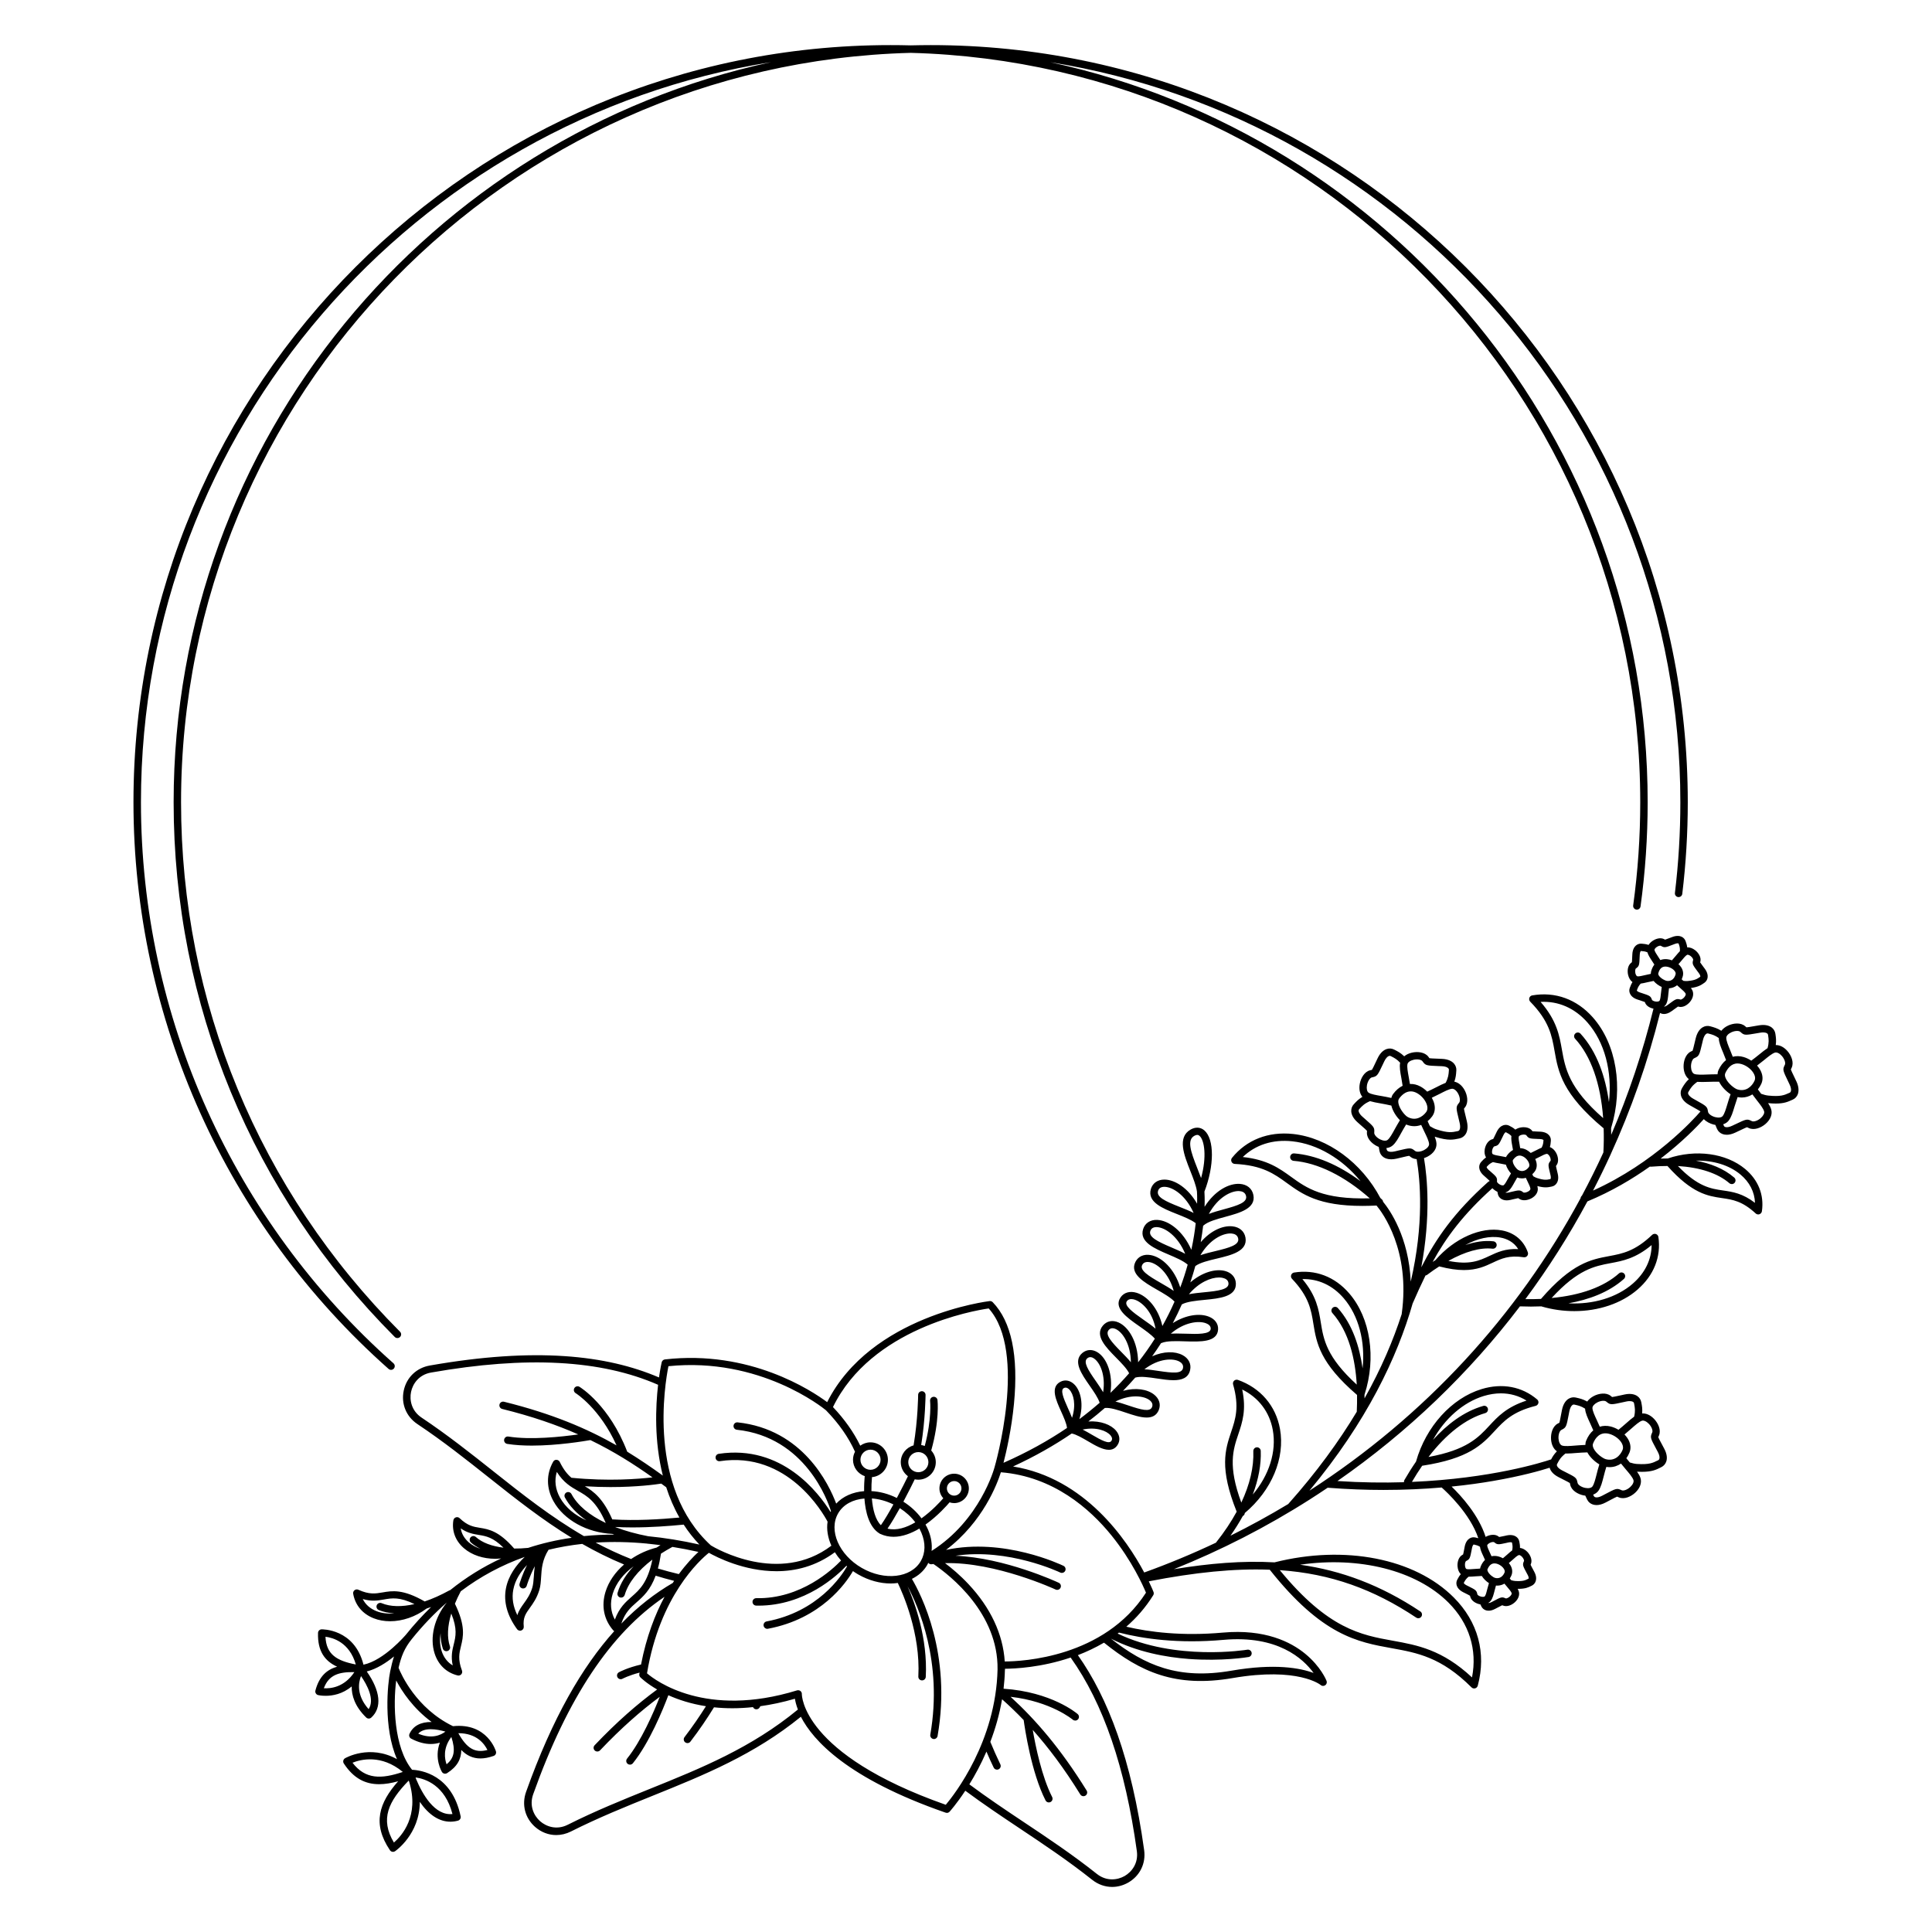
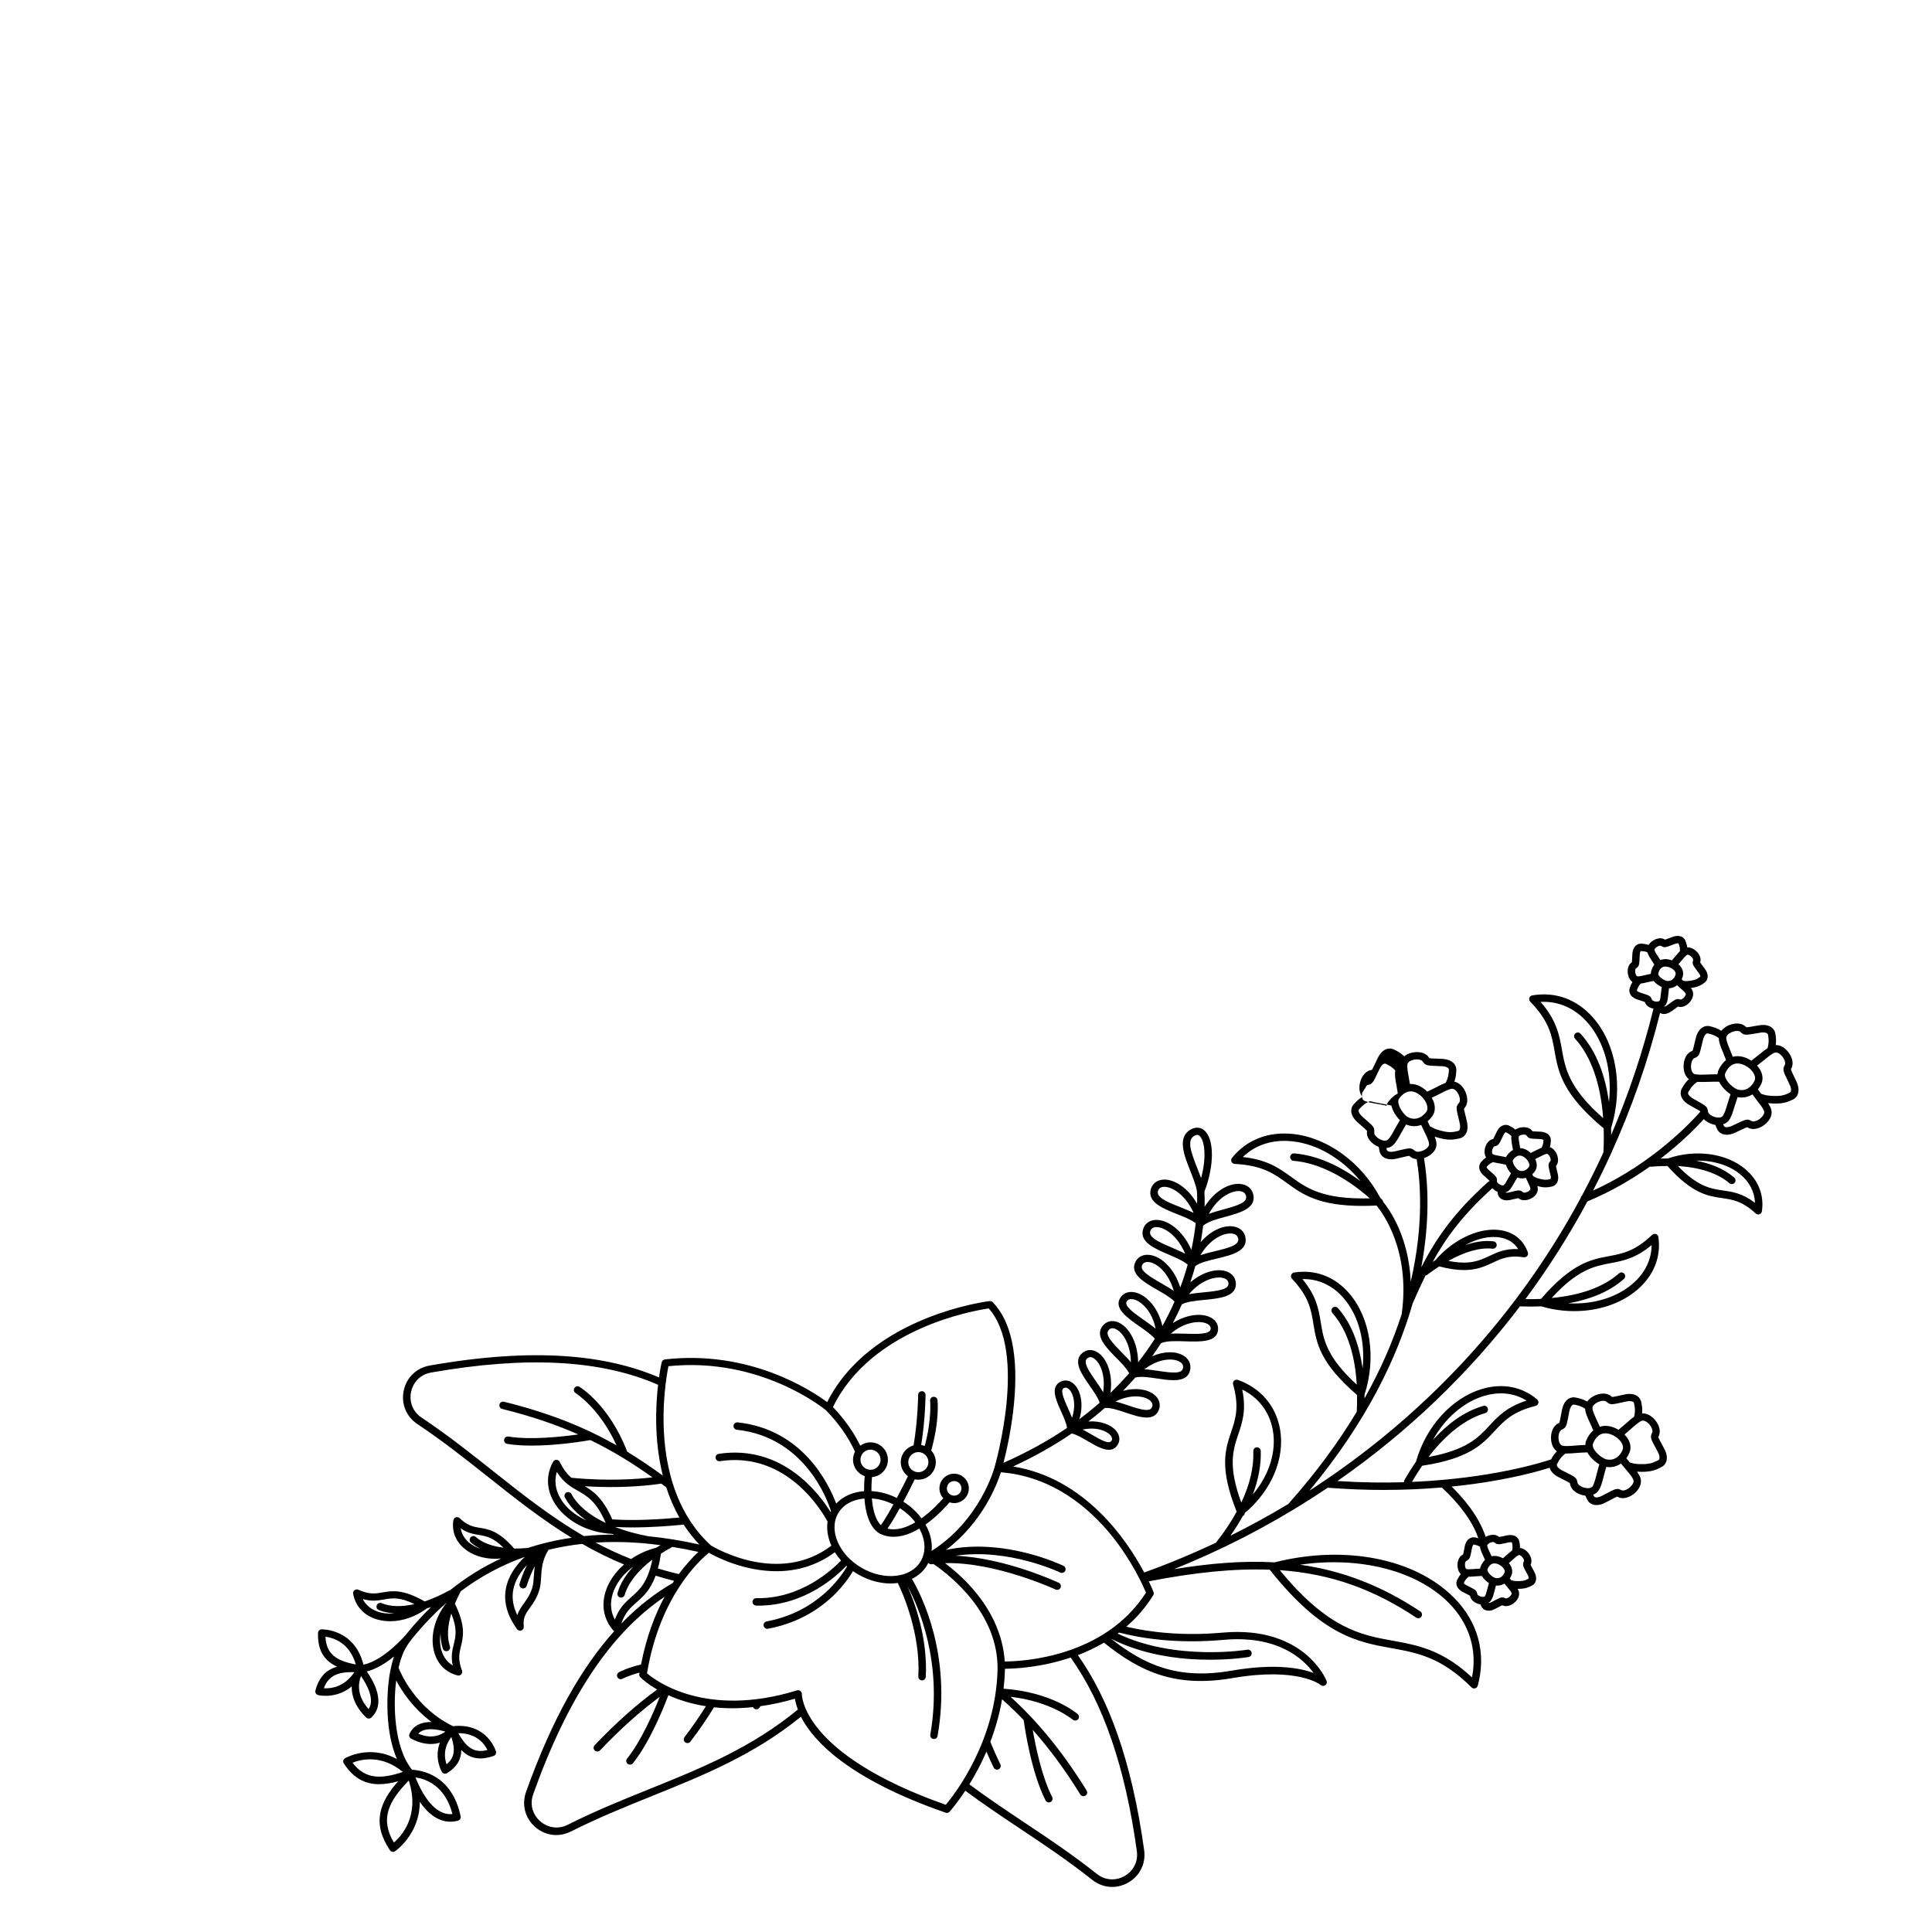
<svg xmlns="http://www.w3.org/2000/svg" fill="#000000" width="800px" height="800px" version="1.1" viewBox="144 144 512 512">
  <g>
-     <path d="m246.98 506.78c0.188 0.168 0.422 0.246 0.648 0.246 0.277 0 0.543-0.109 0.738-0.336 0.363-0.402 0.324-1.031-0.078-1.387-42.539-37.707-66.934-91.914-66.934-148.71 0-98.773 72.461-180.93 167-196.13-90.387 19.477-158.34 100.02-158.34 196.14 0 53.512 20.812 103.84 58.605 141.71 0.195 0.195 0.441 0.285 0.699 0.285 0.254 0 0.5-0.098 0.699-0.285 0.383-0.383 0.383-1.004 0-1.387-37.422-37.512-58.035-87.352-58.035-140.33 0-107.77 86.246-195.77 193.35-198.59 107.1 2.832 193.35 90.824 193.35 198.59 0 9.152-0.629 18.352-1.871 27.344-0.078 0.543 0.305 1.031 0.836 1.113 0.551 0.078 1.031-0.305 1.113-0.836 1.25-9.082 1.891-18.371 1.891-27.609 0-96.117-67.957-176.66-158.34-196.13 94.555 15.203 167 97.355 167 196.13 0 8.031-0.48 16.117-1.438 24.031-0.07 0.543 0.324 1.031 0.855 1.094 0.543 0.059 1.031-0.316 1.094-0.855 0.965-7.988 1.457-16.156 1.457-24.266-0.004-110.65-90-200.66-200.63-200.66-1.781 0-3.551 0.031-5.324 0.07-1.77-0.051-3.543-0.07-5.324-0.07-110.62 0-200.63 90.008-200.63 200.64 0 57.355 24.641 112.1 67.602 150.18z" />
-     <path d="m620.03 430.52-0.383-0.809c-0.59-1.23-1.023-2.125-1.055-2.293 0.02-0.059 0.059-0.129 0.098-0.207l0.117-0.246c0.66-1.418-0.078-3.238-1.102-4.41-0.926-1.062-2.035-1.625-3.109-1.605 0.156-1.16 0.051-1.988-0.07-2.793l-0.031-0.215c-0.098-0.668-0.461-1.27-1.023-1.684-0.562-0.402-1.594-0.828-3.336-0.531l-0.867 0.148c-1.328 0.227-2.301 0.402-2.441 0.383-0.051-0.039-0.098-0.09-0.168-0.148l-0.207-0.176c-1.172-1.004-3.09-0.797-4.488-0.148-0.766 0.355-1.367 0.836-1.789 1.379-1.094-0.68-1.949-0.914-2.773-1.141l-0.215-0.059c-0.66-0.176-1.359-0.078-1.969 0.285-0.602 0.355-1.406 1.152-1.832 2.894l-0.207 0.867c-0.316 1.34-0.551 2.301-0.629 2.441-0.059 0.039-0.117 0.059-0.207 0.098l-0.246 0.117c-1.406 0.68-1.977 2.559-1.93 4.113 0.051 1.406 0.562 2.547 1.398 3.207-0.855 0.809-1.289 1.516-1.711 2.215l-0.109 0.188c-0.355 0.582-0.441 1.277-0.266 1.949 0.176 0.668 0.707 1.652 2.254 2.519l0.766 0.434c1.172 0.66 2.016 1.133 2.137 1.238v0.02c-1.789 2.078-12.203 13.609-28.469 20.969 1.605-3.09 3.129-6.219 4.586-9.398 0.012-0.031 0.02-0.051 0.031-0.078 5.481-11.984 9.891-24.562 13.145-37.598 0.207 0.117 0.434 0.207 0.68 0.246 0.109 0.02 0.234 0.031 0.375 0.031 0.512 0 1.199-0.168 2.027-0.766l0.473-0.344c0.551-0.402 1.004-0.738 1.211-0.867l0.176 0.051c1.219 0.305 2.41-0.543 3.059-1.367 0.797-1.012 0.992-2.156 0.523-3.051-0.098-0.188-0.215-0.363-0.355-0.543 1.988-0.277 2.754-0.809 3.484-1.32l0.117-0.078c0.441-0.316 0.738-0.789 0.828-1.328 0.078-0.523 0.02-1.359-0.746-2.391l-0.355-0.473c-0.402-0.543-0.738-0.992-0.867-1.199l0.051-0.176c0.305-1.219-0.551-2.41-1.379-3.051-0.68-0.531-1.418-0.789-2.106-0.758-0.07-0.621-0.227-1.082-0.383-1.523l-0.051-0.137c-0.176-0.512-0.551-0.914-1.043-1.152-0.473-0.215-1.289-0.383-2.481 0.07l-0.543 0.207c-0.621 0.234-1.133 0.434-1.367 0.5l-0.148-0.09c-1.082-0.621-2.441-0.117-3.277 0.492-0.395 0.285-0.707 0.621-0.945 0.984-0.688-0.227-1.23-0.277-1.75-0.316l-0.148-0.012c-0.543-0.039-1.062 0.148-1.477 0.512-0.395 0.355-0.875 1.043-0.926 2.332l-0.031 0.59c-0.031 0.68-0.051 1.238-0.09 1.484l-0.148 0.109c-1.004 0.758-1.094 2.215-0.855 3.238 0.195 0.848 0.609 1.504 1.16 1.918-0.336 0.531-0.5 0.984-0.668 1.426l-0.051 0.129c-0.188 0.5-0.156 1.055 0.09 1.555 0.227 0.473 0.746 1.113 1.969 1.516l0.551 0.176c0.629 0.207 1.152 0.383 1.379 0.473l0.059 0.156c0.363 0.945 1.328 1.426 2.242 1.605-2.844 11.543-6.594 22.719-11.207 33.438 0-0.59-0.02-1.18-0.031-1.781 0.012-0.02 0.02-0.031 0.02-0.051 3.277-10.746 1.379-22.23-4.84-29.273-4.269-4.832-9.988-6.906-16.078-5.844-0.363 0.059-0.66 0.324-0.766 0.668-0.109 0.344-0.02 0.727 0.234 0.992 5.047 5.156 5.738 9.012 6.453 13.086 0.984 5.57 2.016 11.324 13.008 20.488 0.07 2.047 0.051 4.184-0.07 6.387-1.781 3.879-3.68 7.695-5.688 11.453-0.207 0.168-0.336 0.414-0.355 0.668-16.809 31.191-41.289 57.789-71.863 77.512 15.203-18.281 23.281-35.355 27.387-49.703 0.012-0.02 0.02-0.031 0.031-0.039 1.113-2.539 2.195-4.949 3.344-7.281 0.148-0.031 0.297-0.078 0.422-0.168 1.082-0.816 2.156-1.566 3.219-2.242 2.617 0.68 4.754 0.965 6.535 0.965 3.473 0 5.637-1.012 7.625-1.949 2.332-1.094 4.34-2.035 8.246-1.445 0.336 0.051 0.688-0.078 0.906-0.344 0.215-0.266 0.285-0.629 0.168-0.953-1.082-3.109-3.504-5.176-6.809-5.805-5.578-1.062-12.676 2.078-17.652 7.832v0.012c-0.254 0.168-0.512 0.336-0.766 0.5 3.57-6.496 8.109-12.605 15.832-19.543 0.355 0.375 0.789 0.68 1.199 0.887 0.039 0.02 0.09 0.031 0.129 0.051 0.031 0.156 0.059 0.305 0.09 0.453l0.031 0.148c0.109 0.531 0.422 0.984 0.895 1.289 0.305 0.195 0.789 0.395 1.465 0.395 0.305 0 0.641-0.039 1.023-0.129l0.57-0.137c0.66-0.156 1.211-0.285 1.457-0.324l0.137 0.109c1.004 0.758 2.43 0.441 3.356-0.059 1.133-0.621 1.762-1.594 1.684-2.609-0.02-0.207-0.059-0.422-0.109-0.641 0.934 0.254 1.633 0.344 2.203 0.344 0.609 0 1.062-0.098 1.523-0.195l0.137-0.031c0.531-0.109 0.984-0.434 1.277-0.906 0.285-0.441 0.551-1.238 0.246-2.5l-0.137-0.57c-0.156-0.66-0.297-1.211-0.324-1.457l0.109-0.148c0.758-1.004 0.434-2.43-0.078-3.356-0.414-0.758-1.004-1.277-1.645-1.516 0.176-0.602 0.207-1.082 0.246-1.555l0.012-0.148c0.039-0.543-0.148-1.062-0.512-1.465-0.344-0.383-1.031-0.855-2.312-0.914l-0.582-0.02c-0.66-0.031-1.211-0.051-1.457-0.078l-0.098-0.137c-0.746-0.992-2.195-1.062-3.207-0.836-0.473 0.109-0.895 0.297-1.238 0.531-0.551-0.48-1.023-0.738-1.496-0.973l-0.129-0.07c-0.48-0.246-1.043-0.285-1.566-0.109-0.5 0.168-1.211 0.609-1.77 1.781l-0.254 0.531c-0.297 0.609-0.531 1.121-0.66 1.328l-0.176 0.039c-1.219 0.305-1.871 1.613-2.055 2.648-0.156 0.855-0.02 1.613 0.336 2.203-0.523 0.355-0.855 0.719-1.18 1.062l-0.098 0.109c-0.363 0.395-0.551 0.914-0.531 1.465 0.031 0.523 0.254 1.32 1.219 2.164l0.434 0.383c0.5 0.441 0.906 0.797 1.082 0.984l-0.012 0.117c-0.129 0.039-0.254 0.109-0.363 0.195-9.012 8.059-13.824 15.008-17.711 22.633 2.539-13.512 1.605-23.723 0.719-28.941 0.355-0.117 0.699-0.266 1.012-0.434 1.543-0.836 2.402-2.137 2.293-3.473-0.051-0.562-0.215-1.152-0.461-1.77 1.871 0.59 3.141 0.789 4.133 0.789 0.867 0 1.535-0.148 2.223-0.285l0.215-0.051c0.668-0.137 1.25-0.551 1.625-1.141 0.375-0.59 0.727-1.664 0.316-3.406l-0.207-0.875c-0.324-1.328-0.562-2.293-0.551-2.461 0.031-0.059 0.078-0.109 0.137-0.176l0.168-0.215c0.934-1.25 0.602-3.18-0.156-4.547-0.68-1.23-1.664-2.008-2.707-2.215 0.402-1.113 0.461-1.938 0.512-2.746l0.02-0.215c0.051-0.68-0.188-1.34-0.648-1.859-0.461-0.512-1.387-1.141-3.148-1.219l-0.875-0.039c-1.348-0.051-2.312-0.09-2.461-0.137-0.051-0.051-0.078-0.109-0.129-0.176l-0.156-0.215c-0.934-1.23-2.863-1.426-4.359-1.082-0.816 0.188-1.516 0.531-2.035 0.973-0.926-0.895-1.711-1.301-2.481-1.691l-0.195-0.098c-0.609-0.316-1.32-0.363-1.988-0.137s-1.625 0.828-2.391 2.449l-0.383 0.809c-0.59 1.238-1.012 2.137-1.121 2.254-0.059 0.02-0.129 0.039-0.215 0.051l-0.266 0.059c-1.516 0.375-2.469 2.086-2.746 3.621-0.246 1.387 0.02 2.609 0.699 3.426-1.004 0.609-1.586 1.211-2.137 1.812l-0.148 0.156c-0.461 0.492-0.699 1.152-0.668 1.852 0.031 0.688 0.355 1.762 1.684 2.934l0.66 0.582c1.012 0.887 1.742 1.523 1.832 1.664 0.012 0.059 0 0.129-0.012 0.215l-0.012 0.277c-0.051 1.543 1.32 2.914 2.695 3.582 0.148 0.07 0.297 0.129 0.441 0.188 0.051 0.324 0.109 0.641 0.168 0.934l0.039 0.207c0.137 0.668 0.543 1.25 1.133 1.633 0.402 0.254 1.031 0.512 1.957 0.512 0.422 0 0.906-0.051 1.445-0.176l0.867-0.207c1.328-0.316 2.254-0.543 2.469-0.531 0.059 0.031 0.109 0.078 0.176 0.137l0.215 0.168c0.453 0.344 1.004 0.523 1.574 0.562 0.953 5.59 1.996 17.141-1.566 32.461-0.523-11.836-5.551-18.992-7.32-21.156-0.031-0.215-0.109-0.422-0.277-0.582-0.148-0.148-0.305-0.277-0.453-0.422-4.941-9.348-13.965-15.988-23.152-16.965-6.562-0.699-12.309 1.555-16.168 6.328-0.234 0.285-0.285 0.68-0.129 1.023 0.148 0.336 0.48 0.562 0.848 0.582 7.312 0.355 10.469 2.629 13.805 5.047 4.144 3 8.414 6.082 20.062 6.082 1.16 0 2.41-0.039 3.719-0.098 1.555 1.871 9.023 11.828 6.672 28.715v0.051c-2.234 6.918-5.402 14.406-9.852 22.336 0-0.316-0.012-0.641-0.012-0.965 0-0.012 0.012-0.031 0.02-0.039 3.141-9.762 1.555-20.281-4.035-26.785-3.848-4.488-9.043-6.453-14.641-5.559-0.363 0.059-0.66 0.316-0.777 0.66-0.117 0.344-0.031 0.727 0.215 0.992 4.508 4.742 5.078 8.234 5.676 11.945 0.828 5.086 1.703 10.363 11.57 18.844 0.02 1.516 0 2.981-0.07 4.367 0 0.02 0.012 0.039 0.012 0.059-4.703 7.832-10.656 16.039-18.176 24.48-5.008 3.019-10.117 5.816-15.312 8.395 1.219-1.73 2.312-3.473 3.266-5.207 0.316-0.156 0.512-0.461 0.531-0.797 7.144-6.012 10.715-14.555 9.328-22.297-1.102-6.129-5.164-10.863-11.148-12.988-0.344-0.117-0.738-0.039-1.004 0.207-0.266 0.254-0.375 0.629-0.277 0.984 1.711 5.992 0.629 9.199-0.512 12.594-1.574 4.695-3.188 9.555 1.465 21.137-1.465 2.695-3.277 5.41-5.422 8.109-0.02 0.031-0.031 0.07-0.051 0.098-6.238 2.953-12.586 5.59-19.031 7.91-4.555-8.551-15.645-25.004-34.754-28.094 5.836-2.688 10.98-5.637 15.539-8.738 1.199 0.227 2.773 1.152 4.309 2.047 1.859 1.094 3.879 2.273 5.531 2.273 0.895 0 1.684-0.344 2.281-1.238 0.789-1.172 0.66-2.598-0.355-3.816-1.328-1.594-4.055-2.668-7.352-2.461 1.523-1.172 2.981-2.363 4.359-3.57 1.406-0.156 3.512 0.543 5.559 1.23 1.871 0.629 3.867 1.301 5.519 1.301 1.438 0 2.609-0.5 3.219-1.977 0.609-1.496 0.137-3.031-1.258-4.121-1.789-1.398-4.82-1.91-8.215-0.973 1.141-1.172 2.215-2.344 3.238-3.512 1.406-0.414 3.66-0.078 5.844 0.246 1.438 0.215 2.941 0.441 4.301 0.441 2.164 0 3.938-0.582 4.398-2.695 0.355-1.625-0.395-3.102-2.008-3.957-1.969-1.043-4.941-1.062-8.059 0.316 0.848-1.172 1.625-2.332 2.363-3.484h0.012c0.031-0.012 0.051-0.031 0.078-0.031 0.02-0.012 0.039 0 0.059-0.012 1.398-0.59 3.887-0.512 6.297-0.434 3.957 0.129 8.434 0.266 8.668-3.109 0.109-1.516-0.816-2.805-2.469-3.445-2.422-0.945-6.09-0.48-9.535 1.73 0.895-1.703 1.691-3.356 2.391-4.961 1.348-0.746 3.738-0.984 6.062-1.211 3.938-0.383 8.395-0.809 8.266-4.348-0.059-1.625-1.152-2.863-2.922-3.316-2.481-0.629-6.012 0.336-9.152 3.039 0.5-1.484 0.945-2.934 1.328-4.328 1.238-0.914 3.512-1.465 5.727-1.988 3.828-0.914 8.176-1.949 7.566-5.539-0.285-1.684-1.574-2.805-3.445-3-2.547-0.277-5.766 1.121-8.414 4.191 0.277-1.566 0.48-3.019 0.641-4.359 0.02-0.02 0.051-0.02 0.07-0.039 1.152-1.055 3.543-1.703 5.856-2.332 3.797-1.031 8.109-2.203 7.379-5.797-0.344-1.691-1.672-2.773-3.562-2.914-2.934-0.207-6.691 1.832-9.367 6.07 0.07-2.098-0.012-3.504-0.039-4.035 2.637-6.809 2.648-13.895-0.012-16.207-1.023-0.887-2.352-0.965-3.652-0.227-3.609 2.055-1.73 6.789-0.078 10.961 0.758 1.918 1.543 3.898 1.762 5.453 0.012 0.188 0.09 1.34 0.039 3.238-2.391-4.164-5.875-6.375-8.641-6.394h-0.039c-1.789 0-3.121 0.945-3.582 2.527-0.992 3.465 3.188 5.125 6.867 6.582 1.879 0.746 3.809 1.516 5.027 2.441-0.227 2.066-0.59 4.438-1.16 7.055-2.203-5.019-6.023-7.805-9.055-7.922-1.781-0.078-3.199 0.828-3.711 2.402-1.113 3.426 3.019 5.188 6.66 6.742 1.957 0.836 3.977 1.691 5.137 2.715-0.531 1.93-1.18 3.957-1.969 6.051-1.516-4.941-4.859-8.039-7.805-8.582-1.82-0.336-3.344 0.336-4.074 1.801-1.594 3.168 2.281 5.391 5.707 7.359 1.789 1.023 3.621 2.078 4.656 3.168-0.926 2.117-1.988 4.269-3.219 6.465-1.043-4.684-3.984-7.922-6.801-8.797-1.77-0.551-3.375-0.109-4.269 1.191-1.957 2.832 1.703 5.383 4.922 7.637 1.586 1.113 3.207 2.242 4.152 3.324-1.32 2.078-2.785 4.172-4.43 6.258-0.078-5.391-2.488-9.34-5.176-10.547-1.586-0.719-3.148-0.402-4.172 0.828-2.223 2.668 0.797 5.727 3.453 8.434 1.406 1.426 2.844 2.883 3.512 4.184-1.516 1.75-3.168 3.484-4.949 5.195 0.699-5.008-0.945-9.055-3.266-10.637-1.418-0.965-2.981-0.934-4.184 0.07-2.598 2.184-0.195 5.617 1.918 8.648 1.102 1.586 2.234 3.207 2.668 4.547-1.684 1.465-3.473 2.922-5.371 4.34 1.152-3.867 0.402-7.371-1.25-9.102-1.102-1.152-2.519-1.457-3.777-0.797-2.734 1.418-1.191 4.84 0.176 7.852 0.707 1.574 1.438 3.188 1.566 4.387-4.891 3.316-10.469 6.434-16.828 9.238 0.746-2.902 2.125-8.914 2.773-15.625 1.219-12.742-0.668-21.805-5.629-26.941-0.215-0.215-0.512-0.324-0.816-0.297-0.316 0.039-31.477 3.809-43.059 26.785-4.094-3.051-20.488-13.902-43-11.324-0.414 0.051-0.746 0.344-0.848 0.746-0.02 0.07-0.363 1.566-0.719 4.035-13.883-5.965-32.836-8.07-60.762-3.16-3.512 0.621-6.16 3.168-6.887 6.652-0.738 3.484 0.66 6.887 3.633 8.867 6.789 4.527 12.969 9.426 18.941 14.168 7.113 5.648 14.121 11.188 21.934 15.961-3.996 0.57-7.844 1.465-11.543 2.676-1.277 0.129-2.519 0.188-3.691 0.176-4.055-4.664-6.723-5.106-9.082-5.492-1.75-0.285-3.258-0.531-5.383-2.559-0.266-0.254-0.648-0.336-0.992-0.215-0.344 0.117-0.602 0.414-0.66 0.777-0.453 2.832 0.543 5.461 2.805 7.41 2.125 1.832 5.117 2.793 8.277 2.793 0.523 0 1.055-0.039 1.586-0.09-4.793 2.215-9.297 5.008-13.52 8.402-0.07 0.02-0.137 0.031-0.195 0.059-2.262 1.25-4.469 2.234-6.555 2.934-5.766-3.316-8.629-2.832-11.148-2.391-1.891 0.324-3.523 0.609-6.426-0.707-0.336-0.148-0.719-0.109-1.012 0.117-0.285 0.227-0.434 0.59-0.363 0.945 0.531 3.012 2.461 5.324 5.422 6.496 1.348 0.531 2.832 0.789 4.359 0.789 3.258 0 6.742-1.172 9.672-3.367 0.395-0.129 0.789-0.254 1.191-0.402-2.312 2.242-4.535 4.676-6.652 7.312-0.059 0.07-5.785 6.828-11.266 7.969-2.402-9.586-11-9.359-11.098-9.367-0.523 0.02-0.934 0.434-0.945 0.953-0.137 4.832 1.781 7.438 5.066 8.953-2.773 0.766-4.781 2.598-5.758 6.316-0.07 0.254-0.031 0.523 0.109 0.746 0.137 0.227 0.344 0.395 0.602 0.453 0.031 0.012 0.809 0.195 2.008 0.195 1.77 0 4.449-0.422 6.898-2.488-0.039 2.344 0.789 5.266 3.836 8.234 0.188 0.188 0.441 0.285 0.688 0.285 0.234 0 0.473-0.09 0.66-0.254 2.894-2.629 2.441-7.047-1.191-12.223 2.617-0.668 5.156-2.301 7.223-3.984-0.395 1.18-0.707 2.461-1.012 3.938-0.68 3.238-1.879 14.887 1.801 23.281-7.301-4.023-13.699-0.277-13.777-0.234-0.227 0.137-0.395 0.363-0.453 0.621-0.059 0.266-0.012 0.531 0.137 0.758 2.617 3.996 5.727 5.492 9.359 5.492 1.574 0 3.258-0.285 5.039-0.777-5.019 5.676-6.938 11.207-2.176 18.273 0.188 0.285 0.5 0.434 0.816 0.434 0.188 0 0.375-0.051 0.543-0.168 0.078-0.059 6.535-4.457 6.555-13.078 2.363 3.434 5.137 5.254 8.098 5.254 0.66 0 1.34-0.09 2.016-0.277 0.5-0.137 0.816-0.641 0.707-1.152-2.312-11.09-10.547-12.23-12.871-12.328-4.879-6.031-5.019-17.457-4.203-23.664 1.516 2.883 4.449 7.352 9.387 11-2.856-0.039-4.898 1.012-5.863 3.129-0.215 0.473-0.031 1.031 0.434 1.277 1.969 1.043 3.711 1.426 5.207 1.426 0.887 0 1.684-0.137 2.402-0.355-1.594 4.231 0.531 7.734 0.562 7.773 0.137 0.227 0.363 0.375 0.621 0.434 0.07 0.02 0.148 0.02 0.215 0.02 0.188 0 0.363-0.051 0.531-0.156 2.715-1.723 3.738-3.758 3.75-6.129 1.387 1.418 3.012 2.242 5.066 2.242 1.043 0 2.203-0.215 3.504-0.668 0.492-0.168 0.758-0.688 0.621-1.191-0.02-0.078-2.254-7.644-11.387-6.691-9.809-4.754-13.785-13.855-14.426-15.469 0.719-3.09 1.555-5.176 3.492-7.598 2.902-3.609 6.004-6.84 9.277-9.691-3.285 4.035-4.555 9.258-3.227 13.453 0.965 3.039 3.129 5.117 6.102 5.856 0.078 0.02 0.156 0.031 0.234 0.031 0.277 0 0.543-0.117 0.738-0.324 0.246-0.277 0.316-0.66 0.188-1.004-1.121-2.981-0.719-4.594-0.266-6.453 0.609-2.488 1.289-5.305-1.605-11.258 0.441-1.074 0.953-2.176 1.555-3.297 5.215-3.926 10.875-6.957 16.945-9.102-2.223 2.117-4.328 4.93-4.981 8.355-0.668 3.551 0.324 7.184 2.953 10.793 0.188 0.254 0.492 0.402 0.797 0.402 0.117 0 0.234-0.02 0.355-0.07 0.414-0.156 0.668-0.582 0.621-1.023-0.254-2.363 0.531-3.453 1.633-4.981 0.855-1.191 1.82-2.527 2.488-4.684 0.336-1.082 0.402-2.234 0.48-3.465 0.129-2.137 0.285-4.555 1.969-7.223 2.894-0.699 5.863-1.219 8.926-1.555 3.492 1.996 7.172 3.836 11.09 5.461-2.344 2.027-4.074 4.508-4.91 7.203-1.172 3.769-0.441 7.418 2.055 10.262 0.07 0.078 0.168 0.137 0.254 0.188-8.473 9.426-16.375 22.977-23.371 42.605-1.199 3.367-0.285 6.918 2.383 9.277 1.625 1.426 3.59 2.164 5.609 2.164 1.309 0 2.637-0.316 3.898-0.945 7.293-3.672 14.602-6.621 21.676-9.477 13.648-5.5 26.902-10.883 39.262-20.93 3.219 6.277 12.367 16.395 38.355 25.418 0.109 0.039 0.215 0.059 0.324 0.059 0.266 0 0.531-0.109 0.727-0.316 0.051-0.059 1.852-2.047 4.164-5.559 4.656 3.465 9.457 6.672 14.316 9.918 6.348 4.231 12.91 8.609 19.305 13.688 1.574 1.25 3.426 1.891 5.293 1.891 1.445 0 2.902-0.383 4.262-1.152 3.09-1.77 4.715-5.059 4.223-8.602-3.344-24.117-9.586-40.355-17.562-51.672 2.293-0.875 4.625-1.969 6.918-3.305 9.652 7.754 18.922 11.996 34.105 9.379 17.367-2.992 23.262 1.789 23.312 1.832 0.188 0.168 0.414 0.246 0.648 0.246 0.195 0 0.395-0.059 0.562-0.176 0.375-0.266 0.523-0.738 0.355-1.16-0.059-0.156-1.516-3.789-5.668-7.191-3.789-3.109-10.648-6.602-21.824-5.598-10.785 0.965-19.434-0.129-25.574-1.566 2.629-2.281 5.066-5.019 7.125-8.324 0.168-0.254 0.195-0.582 0.09-0.867-0.02-0.059-0.434-1.121-1.258-2.832 12.262-2.383 22.719-3.445 32.059-3.07 13.875 17.465 23.254 19.16 32.324 20.793 6.75 1.219 13.125 2.371 21.145 10.383 0.188 0.188 0.441 0.285 0.699 0.285 0.09 0 0.168-0.012 0.254-0.031 0.336-0.09 0.602-0.355 0.699-0.699 2.32-8.641 0.07-16.945-6.356-23.379-10.363-10.391-28.93-13.992-47.508-9.309-8.461-0.48-17.27 0.266-26.676 1.812 12.457-4.988 24.551-11.16 36.102-18.527 1.574-1.004 3.129-2.027 4.676-3.07 0.012 0 0.02 0.012 0.02 0.012 5.195 0.402 10.125 0.582 14.73 0.582 5.656 0 10.824-0.254 15.449-0.648 1.367 1.211 7.519 6.918 9.711 13.441-0.227-0.07-0.453-0.117-0.668-0.168l-0.148-0.031c-0.531-0.117-1.074-0.02-1.543 0.285-0.441 0.285-1.012 0.895-1.258 2.176l-0.109 0.582c-0.129 0.668-0.234 1.219-0.305 1.457l-0.156 0.09c-1.102 0.602-1.406 2.035-1.32 3.078 0.07 0.867 0.375 1.586 0.867 2.066-0.414 0.473-0.641 0.895-0.867 1.32l-0.07 0.129c-0.254 0.473-0.305 1.023-0.148 1.543 0.156 0.492 0.582 1.211 1.723 1.789l0.512 0.254c0.59 0.297 1.082 0.543 1.289 0.68l0.039 0.168c0.277 1.211 1.555 1.891 2.566 2.098 0.051 0.012 0.09 0.012 0.137 0.012 0.07 0.148 0.137 0.285 0.207 0.422l0.059 0.129c0.234 0.48 0.66 0.848 1.191 1.023 0.195 0.059 0.441 0.109 0.738 0.109 0.461 0 1.043-0.117 1.742-0.492l0.523-0.277c0.602-0.316 1.102-0.582 1.328-0.68l0.168 0.07c1.16 0.48 2.461-0.176 3.227-0.895 0.945-0.887 1.301-1.988 0.973-2.941-0.07-0.195-0.156-0.395-0.266-0.59 0.059 0 0.117 0.012 0.176 0.012 1.879 0 2.688-0.402 3.465-0.797l0.129-0.059c0.48-0.246 0.848-0.668 1.012-1.199 0.156-0.5 0.227-1.34-0.395-2.481l-0.277-0.523c-0.324-0.602-0.59-1.094-0.688-1.328l0.07-0.168c0.48-1.16-0.195-2.461-0.914-3.227-0.602-0.629-1.289-0.984-1.969-1.062 0.02-0.621-0.07-1.102-0.156-1.566l-0.031-0.148c-0.098-0.531-0.402-0.984-0.867-1.289-0.434-0.285-1.211-0.57-2.461-0.305l-0.57 0.129c-0.648 0.137-1.18 0.254-1.426 0.285l-0.137-0.109c-0.973-0.766-2.391-0.48-3.316 0-0.051 0.031-0.09 0.059-0.137 0.09-1.852-5.816-6.504-10.914-9.023-13.344 4.211-0.422 7.902-0.953 10.973-1.484 7.578-1.301 12.703-2.773 15.016-3.512 0.012 0.031 0.012 0.07 0.02 0.098 0.207 0.66 0.789 1.613 2.363 2.41l0.777 0.395c1.199 0.609 2.066 1.043 2.184 1.152 0.02 0.059 0.031 0.129 0.051 0.215l0.059 0.266c0.336 1.504 2.008 2.488 3.512 2.793 0.156 0.031 0.316 0.051 0.473 0.07 0.129 0.297 0.254 0.582 0.395 0.848l0.109 0.215c0.305 0.621 0.836 1.074 1.516 1.289 0.254 0.078 0.582 0.148 0.965 0.148 0.629 0 1.438-0.168 2.41-0.68l0.797-0.422c1.211-0.641 2.086-1.102 2.242-1.133 0.059 0.02 0.129 0.051 0.207 0.09l0.254 0.109c1.438 0.602 3.227-0.195 4.367-1.27 1.277-1.199 1.781-2.676 1.34-3.938-0.188-0.543-0.492-1.062-0.887-1.605 0.453 0.02 0.875 0.039 1.258 0.039 2.715 0 3.836-0.562 5.019-1.16l0.195-0.098c0.609-0.305 1.074-0.848 1.289-1.516 0.215-0.668 0.285-1.801-0.562-3.375l-0.422-0.797c-0.648-1.211-1.113-2.078-1.152-2.242 0.02-0.059 0.051-0.129 0.09-0.207l0.109-0.254c0.602-1.445-0.215-3.227-1.289-4.359-0.973-1.023-2.117-1.535-3.18-1.465 0.109-1.172-0.039-1.988-0.195-2.785l-0.039-0.215c-0.129-0.668-0.512-1.25-1.094-1.633-0.582-0.383-1.633-0.758-3.356-0.383l-0.855 0.188c-1.32 0.285-2.301 0.492-2.422 0.48-0.059-0.031-0.109-0.078-0.168-0.137l-0.207-0.176c-1.211-0.953-3.129-0.66-4.488 0.051-0.746 0.395-1.328 0.895-1.73 1.457-1.121-0.629-1.988-0.828-2.824-1.012l-0.215-0.051c-0.668-0.148-1.359-0.02-1.957 0.363-0.59 0.383-1.359 1.211-1.703 2.973l-0.168 0.875c-0.254 1.348-0.441 2.32-0.523 2.469-0.051 0.039-0.117 0.07-0.195 0.109l-0.246 0.129c-1.367 0.746-1.871 2.648-1.75 4.191 0.109 1.406 0.668 2.519 1.543 3.141-0.766 0.789-1.172 1.477-1.523 2.144-2.273 0.766-15.852 5.078-36.891 5.965 0.875-1.504 1.789-2.934 2.715-4.281 12.398-1.891 15.871-5.609 19.219-9.219 2.43-2.629 4.734-5.106 10.855-6.652 0.355-0.09 0.629-0.375 0.719-0.727 0.09-0.355-0.039-0.738-0.324-0.973-4.035-3.426-9.258-4.398-14.719-2.746-7.93 2.41-14.75 9.938-17.367 19.168v0.031c-1.152 1.672-2.195 3.344-3.102 4.922-0.098 0.176-0.129 0.375-0.109 0.562-5.434 0.168-11.316 0.098-17.625-0.316 18.676-12.988 34.922-28.605 48.363-46.289 0.934 0.039 1.898 0.059 2.894 0.059 0.906 0 1.84-0.02 2.785-0.059 0.012 0 0.012 0.012 0.02 0.012 2.875 0.848 5.816 1.25 8.707 1.25 6.375 0 12.457-1.996 16.766-5.727s6.269-8.668 5.519-13.914c-0.051-0.363-0.305-0.668-0.648-0.789-0.344-0.117-0.738-0.039-1.004 0.215-4.566 4.359-7.891 4.981-11.414 5.637-4.832 0.906-9.84 1.859-18.047 11.344-1.34 0.059-2.715 0.078-4.133 0.051 6.09-8.215 11.582-16.855 16.434-25.891 6.367-2.637 11.926-5.945 16.551-9.23 0.09 0.02 0.188 0.039 0.285 0.031 1.516-0.129 2.973-0.188 4.379-0.188 6.535 7.332 10.727 7.961 14.426 8.5 2.894 0.422 5.383 0.789 8.965 4.082 0.188 0.168 0.422 0.254 0.668 0.254 0.109 0 0.227-0.02 0.324-0.059 0.344-0.117 0.59-0.422 0.648-0.789 0.621-4.32-0.965-8.297-4.457-11.207-5.047-4.191-13.098-5.285-20.496-2.773-0.641 0-1.27 0.012-1.891 0.031 5.816-4.469 9.762-8.59 11.453-10.461 0.668 0.707 1.652 1.199 2.578 1.438 0.156 0.039 0.316 0.059 0.473 0.09 0.117 0.305 0.234 0.602 0.363 0.875l0.09 0.195c0.277 0.629 0.789 1.113 1.457 1.359 0.285 0.109 0.66 0.188 1.121 0.188 0.602 0 1.367-0.148 2.281-0.582l0.809-0.383c1.238-0.59 2.137-1.012 2.293-1.031 0.059 0.02 0.129 0.059 0.207 0.098l0.246 0.117c1.418 0.668 3.238-0.059 4.418-1.074 1.328-1.141 1.898-2.59 1.516-3.879-0.156-0.543-0.453-1.082-0.816-1.645 0.766 0.078 1.438 0.109 2.016 0.109 2.184 0 3.219-0.461 4.309-0.953l0.207-0.09c0.629-0.277 1.102-0.797 1.348-1.457 0.234-0.699 0.355-1.824-0.414-3.445zm-62.102-8.324c-0.68-3.828-1.379-7.773-5.656-12.684 4.684-0.254 9.031 1.625 12.398 5.434 4.586 5.195 6.621 13.039 5.719 21.117-0.934-6.641-3.102-13.266-7.527-18.117-0.363-0.402-0.992-0.434-1.387-0.059-0.402 0.363-0.434 0.992-0.059 1.387 4.223 4.613 6.769 11.918 7.438 21.039-9.113-7.992-10.039-13.141-10.926-18.117zm-16.207 49.789c1.504 0.285 3.394 1.062 4.625 3.039-3.406-0.176-5.539 0.828-7.606 1.801-2.688 1.258-5.246 2.461-10.902 1.32 4.43-2.461 8.473-3.602 11.699-3.227 0.543 0.059 1.023-0.324 1.094-0.867 0.059-0.543-0.324-1.023-0.867-1.094-2.43-0.277-4.969 0.156-7.457 1.004 3.195-1.762 6.551-2.519 9.414-1.977zm7.195-12.191c-0.57 0.305-1.102 0.305-1.211 0.215l-0.109-0.09c-0.766-0.609-1.133-0.531-3.129-0.051l-0.57 0.137c-0.562 0.137-0.848 0.07-0.953 0.012 0.305-0.09 0.59-0.227 0.828-0.422 0.629-0.523 1.062-1.328 1.625-2.344 0.207-0.375 0.434-0.777 0.68-1.191 0.422 0.148 0.855 0.227 1.277 0.227 0.344 0 0.68-0.051 1.012-0.148 0.148 0.324 0.297 0.629 0.422 0.906 0.402 0.836 0.758 1.555 0.789 2.008 0.02 0.191-0.207 0.504-0.66 0.742zm-2.184-9.555c0.297 0 0.609 0.09 0.926 0.254 0.777 0.422 1.438 1.238 1.605 1.996 0.078 0.336 0.039 0.609-0.117 0.816-0.59 0.809-1.645 1.418-2.824 0.738-0.375-0.215-1.211-1.199-1.398-2.086-0.059-0.277-0.039-0.473 0.059-0.602 0.539-0.754 1.129-1.117 1.75-1.117zm7.941 0.195c0.316 0.562 0.316 1.102 0.227 1.211l-0.09 0.109c-0.609 0.766-0.523 1.133-0.039 3.129l0.137 0.57c0.129 0.531 0.078 0.867-0.02 1.012l-0.148 0.031c-0.828 0.176-1.477 0.316-3.414-0.305-0.316-0.098-0.66-0.277-1.004-0.48-0.078-0.168-0.168-0.355-0.246-0.531 0.227-0.207 0.441-0.441 0.641-0.707 0.492-0.66 0.648-1.516 0.453-2.41-0.07-0.305-0.176-0.609-0.316-0.906 0.375-0.176 0.727-0.355 1.055-0.523 0.816-0.422 1.594-0.828 2.035-0.855 0.129-0.012 0.484 0.215 0.73 0.656zm-8.188-5.203c0.031-0.156 0.324-0.383 0.809-0.5 0.648-0.148 1.121 0.02 1.191 0.109l0.078 0.109c0.57 0.789 0.934 0.809 2.961 0.887l0.582 0.02c0.688 0.031 0.914 0.227 0.934 0.277l-0.012 0.148c-0.039 0.609-0.09 1.082-0.473 1.859-0.473 0.195-0.984 0.453-1.555 0.746-0.422 0.215-0.875 0.441-1.34 0.66-0.324-0.305-0.688-0.57-1.074-0.789-0.57-0.316-1.152-0.461-1.723-0.48-0.051-0.336-0.109-0.648-0.156-0.945-0.164-0.891-0.312-1.66-0.223-2.102zm-7.055 3.648c0.117-0.641 0.453-1.055 0.59-1.082l0.137-0.031c0.953-0.215 1.121-0.551 2.008-2.41l0.254-0.531c0.316-0.648 0.57-0.809 0.66-0.766l0.137 0.07c0.48 0.246 0.855 0.453 1.32 0.926-0.098 0.758 0.039 1.594 0.234 2.637 0.059 0.336 0.129 0.699 0.188 1.062-0.562 0.324-1.094 0.789-1.566 1.418-0.109 0.148-0.207 0.316-0.277 0.48-0.473-0.098-0.934-0.188-1.348-0.254-0.906-0.156-1.852-0.316-2.184-0.551-0.145-0.094-0.242-0.465-0.152-0.969zm-0.898 5.176c-0.523-0.453-0.57-0.758-0.551-0.809l0.098-0.109c0.422-0.453 0.738-0.797 1.566-1.172 0.523 0.148 1.113 0.246 1.789 0.363 0.523 0.09 1.082 0.195 1.645 0.324 0.246 0.848 0.777 1.691 1.348 2.32-0.285 0.473-0.551 0.934-0.766 1.34-0.434 0.797-0.816 1.484-1.16 1.77-0.129 0.098-0.492 0.098-0.934-0.117-0.602-0.297-0.867-0.719-0.855-0.836l0.012-0.137c0.059-0.973-0.215-1.211-1.75-2.559zm-52.359 1.832c-3.121-2.254-6.328-4.574-12.82-5.266 3.356-3.238 7.93-4.715 13.105-4.164 6.691 0.707 13.293 4.664 18.086 10.559-5.894-4.367-11.875-6.887-17.574-7.352-0.543-0.051-1.012 0.363-1.062 0.906-0.039 0.543 0.363 1.012 0.906 1.062 6.387 0.512 13.492 4.023 20.191 9.938-12.484 0.336-16.738-2.723-20.832-5.684zm7.856 38.602c-0.562-3.465-1.141-7.047-4.879-11.512 4.172-0.117 8.012 1.645 10.961 5.078 3.977 4.625 5.738 11.504 4.988 18.586-0.809-5.805-2.688-11.66-6.543-15.988-0.363-0.402-0.984-0.441-1.387-0.078s-0.441 0.984-0.078 1.387c4.438 4.988 6.062 12.262 6.465 18.973-8.023-7.305-8.801-11.949-9.527-16.445zm-21.855 29.578c1.062-3.168 2.164-6.434 1.023-11.828 4.34 2.125 7.254 5.953 8.109 10.734 1.031 5.738-0.984 11.984-5.312 17.102 1.523-4.023 2.254-7.949 2.117-11.582-0.02-0.543-0.512-0.965-1.023-0.945-0.543 0.02-0.965 0.48-0.945 1.023 0.168 4.211-0.934 8.855-3.18 13.629-3.606-9.727-2.188-14-0.789-18.133zm-33.871 0.324c0.441 0.531 0.523 1.023 0.234 1.457-0.629 0.934-2.629-0.137-5.176-1.633-0.816-0.473-1.645-0.965-2.449-1.367 3.555-0.75 6.348 0.297 7.391 1.543zm18.293-60.555c-3.75-1.484-6.168-2.578-5.707-4.211 0.207-0.738 0.777-1.102 1.684-1.102h0.031c2.144 0.02 5.617 2.195 7.723 6.926-1.141-0.59-2.449-1.109-3.731-1.613zm-2.195 10.727c-3.582-1.523-6.082-2.734-5.559-4.32 0.227-0.699 0.777-1.043 1.625-1.043h0.137c2.144 0.09 5.531 2.352 7.488 7.074-1.141-0.617-2.422-1.168-3.691-1.711zm-2.781 9.438c-3.324-1.91-5.629-3.367-4.93-4.762 0.316-0.629 0.887-0.809 1.426-0.809 0.188 0 0.375 0.02 0.543 0.051 2.098 0.383 5.106 2.961 6.394 7.625-1.055-0.738-2.254-1.426-3.434-2.106zm-4.566 9.75c-2.992-2.086-5.207-3.769-4.43-4.91 0.305-0.441 0.758-0.57 1.191-0.57 0.324 0 0.641 0.07 0.867 0.148 1.891 0.59 4.703 3.129 5.551 7.695-0.945-0.809-2.078-1.586-3.18-2.363zm-9.25 2.734c0.277-0.336 0.609-0.492 1.012-0.492 0.254 0 0.543 0.07 0.848 0.207 1.832 0.828 3.977 3.984 4.035 8.816-0.758-0.926-1.652-1.84-2.539-2.734-2.598-2.637-4.359-4.586-3.356-5.797zm-5.668 7.488c0.246-0.207 0.523-0.316 0.809-0.316 0.316 0 0.641 0.117 0.992 0.363 1.594 1.094 3.109 4.41 2.41 8.934-0.57-0.984-1.27-1.988-1.949-2.973-2.047-2.918-3.394-5.051-2.262-6.008zm-188.39 66.992c-1.664-0.66-2.902-1.762-3.609-3.199 2.344 0.68 3.996 0.395 5.609 0.117 2.117-0.375 4.133-0.719 8.09 1.219-3.394 0.777-6.387 0.719-8.699-0.246-0.5-0.207-1.074 0.031-1.289 0.531-0.207 0.5 0.031 1.082 0.531 1.289 1.219 0.512 2.609 0.789 4.102 0.875-1.676 0.164-3.301-0.016-4.734-0.586zm-6.328 40.176c2.156-0.875 7.625-2.293 13.332 2.441-5.754 1.938-9.938 1.988-13.332-2.441zm10.973 21.156c-3.719-6.219-1.465-10.895 3.918-16.422 0.039 0.09 0.07 0.168 0.109 0.254 2.828 9.125-2.019 14.445-4.027 16.168zm15.516-7.555c-4.734 0.48-7.981-5.305-9.633-9.27-0.051-0.148-0.09-0.285-0.137-0.434 2.559 0.355 7.801 2.047 9.77 9.703zm-9.07-21.305c1.586-1.742 4.891-1.211 7.203-0.543-1.27 0.965-3.684 2.039-7.203 0.543zm7.508 8.117c-0.512-1.426-1.012-4.242 1.27-7.242 1.148 3.531 0.785 5.57-1.27 7.242zm10.832-3.789c-3.305 0.855-5.434-0.375-7.715-4.449 4.902-0.027 6.957 2.906 7.715 4.449zm-42.922-30.012c1.957 0.246 6.348 1.445 8.039 7.352-5.019-0.965-7.832-2.637-8.039-7.352zm-0.434 13.648c1.301-3.504 3.938-4.359 8.09-4.269-2.695 4.055-6.328 4.387-8.09 4.269zm11.867 5.539c-3.277-3.691-2.707-7.027-2.016-8.766 1.66 2.41 3.688 6.238 2.016 8.766zm24.414-47.898c1.801 1.238 3.316 1.484 4.781 1.73 1.93 0.316 3.758 0.621 6.543 3.375-3.109-0.375-5.637-1.32-7.32-2.824-0.402-0.363-1.023-0.324-1.387 0.078-0.363 0.402-0.324 1.023 0.078 1.387 0.727 0.648 1.594 1.199 2.547 1.672-1.172-0.395-2.223-0.965-3.102-1.711-1.188-1.031-1.926-2.312-2.141-3.707zm-1.852 30.711c-0.395 1.586-0.789 3.219-0.277 5.598-1.379-0.816-2.402-2.125-2.941-3.828-0.461-1.457-0.531-3.07-0.277-4.715-0.012 1.484 0.188 2.863 0.602 4.113 0.137 0.414 0.523 0.668 0.934 0.668 0.109 0 0.207-0.02 0.316-0.051 0.512-0.176 0.797-0.727 0.621-1.25-0.789-2.352-0.648-5.332 0.363-8.688 1.656 4.078 1.172 6.066 0.66 8.152zm20.805-14.977c-0.57 1.84-1.406 3-2.203 4.113-0.699 0.973-1.379 1.91-1.75 3.148-1.133-2.293-1.496-4.555-1.074-6.762 0.48-2.566 1.957-4.762 3.641-6.535-1.27 2.547-1.938 4.801-1.977 4.961-0.148 0.523 0.148 1.074 0.668 1.219 0.09 0.031 0.188 0.039 0.277 0.039 0.422 0 0.816-0.277 0.945-0.707 0.012-0.039 0.758-2.547 2.144-5.188-0.148 0.973-0.207 1.891-0.254 2.727-0.094 1.133-0.152 2.125-0.418 2.984zm235.35 6.277c-10.566-7.035-20.988-10.855-31.871-12.387 15.578-2.273 30.762 1.457 39.332 10.047 5.492 5.5 7.664 12.488 6.231 19.816-7.891-7.359-14.516-8.551-20.918-9.711-8.473-1.523-17.219-3.109-30.023-18.715 13.578 0.953 24.867 5.059 36.164 12.586 0.168 0.109 0.355 0.168 0.543 0.168 0.316 0 0.629-0.156 0.816-0.441 0.297-0.449 0.18-1.07-0.273-1.363zm10-137.26c0.551 1.004 0.59 2.027 0.305 2.41l-0.137 0.176c-0.777 0.973-0.699 1.289 0.039 4.328l0.207 0.867c0.195 0.828 0.176 1.516-0.059 1.898-0.098 0.148-0.215 0.234-0.363 0.266l-0.227 0.051c-1.328 0.285-2.383 0.512-5.461-0.48-0.562-0.176-1.16-0.48-1.77-0.867-0.207-0.422-0.402-0.867-0.609-1.32 0.434-0.355 0.836-0.766 1.191-1.25 0.66-0.895 0.875-2.016 0.602-3.246-0.129-0.582-0.375-1.16-0.68-1.711 0.738-0.344 1.445-0.699 2.066-1.012 1.348-0.699 2.519-1.301 3.285-1.367 0.523-0.043 1.164 0.449 1.609 1.258zm-13.422 6.18c-0.66-0.383-2.055-2.008-2.371-3.523-0.117-0.562-0.059-1.012 0.176-1.328 0.699-0.945 1.742-1.898 3.078-1.898 0.512 0 1.062 0.137 1.652 0.461 1.301 0.707 2.41 2.098 2.695 3.375 0.148 0.668 0.059 1.219-0.266 1.652-0.992 1.328-2.891 2.461-4.965 1.262zm0.008-13.957c0.098-0.5 0.727-0.953 1.613-1.16 1.094-0.254 2.066-0.012 2.344 0.355l0.129 0.176c0.719 0.992 1.043 1.012 4.113 1.133l0.875 0.031c0.828 0.031 1.477 0.234 1.762 0.562 0.109 0.129 0.168 0.254 0.148 0.402l-0.012 0.227c-0.07 0.992-0.129 1.812-0.848 3.219-0.758 0.285-1.574 0.699-2.508 1.18-0.738 0.383-1.543 0.766-2.383 1.152-0.523-0.531-1.121-0.992-1.77-1.348-0.934-0.512-1.891-0.727-2.812-0.68-0.098-0.66-0.207-1.289-0.316-1.852-0.258-1.41-0.484-2.641-0.336-3.398zm-10.734 5.57c0.207-1.121 0.828-1.949 1.277-2.055l0.227-0.051c1.211-0.266 1.359-0.562 2.695-3.387l0.383-0.809c0.363-0.766 0.816-1.289 1.238-1.438 0.168-0.059 0.316-0.051 0.453 0.02l0.207 0.098c0.809 0.414 1.457 0.746 2.312 1.672-0.215 1.133 0.02 2.449 0.336 4.121 0.117 0.621 0.227 1.301 0.324 1.988-0.914 0.441-1.77 1.172-2.519 2.184-0.227 0.305-0.375 0.66-0.48 1.043-0.875-0.195-1.73-0.363-2.488-0.492-1.504-0.254-2.922-0.5-3.531-0.914-0.426-0.285-0.59-1.074-0.434-1.98zm3.523 14.379c-1.004-0.492-1.613-1.289-1.594-1.75l0.012-0.227c0.07-1.23-0.168-1.438-2.481-3.473l-0.66-0.582c-0.887-0.777-1.004-1.348-1.012-1.555-0.012-0.168 0.039-0.305 0.137-0.414l0.156-0.168c0.688-0.738 1.25-1.34 2.727-1.977 0.797 0.234 1.742 0.414 2.832 0.602 0.895 0.156 1.852 0.344 2.824 0.57 0.336 1.418 1.301 2.914 2.273 3.879-0.523 0.848-0.965 1.645-1.359 2.352-0.688 1.258-1.289 2.352-1.879 2.844-0.383 0.34-1.16 0.301-1.977-0.102zm9.082 2.93c-0.965-0.777-1.277-0.699-4.328 0.02l-0.867 0.207c-0.828 0.195-1.516 0.168-1.898-0.07-0.148-0.098-0.234-0.215-0.266-0.375l-0.051-0.215c-0.02-0.078-0.031-0.148-0.039-0.215 0.609-0.059 1.16-0.277 1.613-0.648 0.887-0.738 1.523-1.918 2.344-3.414 0.375-0.688 0.809-1.426 1.27-2.184 0.707 0.305 1.438 0.453 2.156 0.453 0.621 0 1.238-0.117 1.832-0.336 0.285 0.641 0.57 1.25 0.836 1.789 0.641 1.32 1.191 2.449 1.258 3.246 0.039 0.523-0.453 1.152-1.27 1.594-1.004 0.551-2.035 0.582-2.41 0.285zm-70.211 66.164c0.699 0.551 0.914 1.16 0.648 1.832-0.562 1.367-2.856 0.719-6.289-0.434-1.141-0.383-2.301-0.766-3.414-1.031 3.988-1.988 7.539-1.535 9.055-0.367zm7.844-10.262c0.57 0.305 1.211 0.855 1.004 1.789-0.336 1.535-2.785 1.277-6.484 0.727-1.258-0.188-2.539-0.383-3.738-0.441 3.875-2.961 7.574-2.941 9.219-2.074zm7.133-10.105c0.59 0.227 1.277 0.668 1.219 1.477-0.109 1.484-3.57 1.379-6.641 1.277-0.828-0.031-1.672-0.051-2.488-0.051-0.492 0-0.973 0.012-1.445 0.039 3.5-3.027 7.379-3.519 9.355-2.742zm3.426-12.145c0.395 0 0.758 0.039 1.074 0.129 0.641 0.156 1.406 0.551 1.438 1.477 0.051 1.566-2.656 1.949-6.496 2.32-1.359 0.129-2.734 0.266-3.996 0.512 2.668-3.168 5.816-4.438 7.981-4.438zm2.992-11.668c0.129 0 0.254 0.012 0.383 0.02 0.688 0.07 1.535 0.363 1.711 1.367 0.285 1.645-2.223 2.371-6.082 3.297-1.348 0.324-2.715 0.648-3.938 1.082 2.484-4.223 5.879-5.766 7.926-5.766zm2.164-11.238c0.09 0 0.168 0 0.246 0.012 0.699 0.051 1.566 0.324 1.77 1.34 0.336 1.664-2.144 2.469-5.965 3.504-1.34 0.363-2.707 0.738-3.906 1.211 2.394-4.414 5.828-6.066 7.856-6.066zm-11.711-14.633c0.316-0.176 0.57-0.246 0.777-0.246 0.277 0 0.461 0.117 0.609 0.246 1.309 1.133 1.977 5.539 0.414 11.188-0.316-0.875-0.668-1.77-1.023-2.656-1.75-4.426-2.754-7.41-0.777-8.531zm-34.559 66.844c0.148-0.078 0.305-0.117 0.461-0.117 0.324 0 0.66 0.176 0.992 0.523 1.121 1.172 1.84 4.043 0.707 7.477-0.316-0.848-0.707-1.723-1.102-2.59-1.203-2.684-2.051-4.781-1.059-5.293zm-19.926-21.105c10.391 11.582 1.645 41.809 1.543 42.117v0.02c0 0.012-0.012 0.012-0.012 0.02-0.039 0.148-3.769 13.965-16.66 22.109 0.176-1.77-0.109-3.66-0.895-5.539-0.207-0.492-0.453-0.973-0.719-1.445 3.305-2.344 5.785-5.195 6.375-5.894 0.383 0.129 0.789 0.207 1.211 0.207 2.144 0 3.898-1.75 3.898-3.898 0-2.144-1.75-3.898-3.898-3.898-2.144 0-3.898 1.75-3.898 3.898 0 1.004 0.395 1.918 1.023 2.609-0.738 0.855-2.961 3.305-5.777 5.324-1.258-1.703-2.894-3.207-4.801-4.418 1.34-2.508 2.469-4.801 3.012-5.922 0.305 0.059 0.621 0.098 0.945 0.098 2.559 0 4.633-2.078 4.633-4.633 0-1.191-0.461-2.273-1.211-3.102 2.234-7.93 1.691-13.137 1.664-13.363-0.059-0.543-0.562-0.926-1.094-0.867-0.543 0.059-0.926 0.551-0.867 1.094 0.012 0.051 0.492 4.781-1.418 11.938-0.305-0.117-0.621-0.207-0.945-0.254 1.102-6.789 1.16-13.207 1.16-13.273 0-0.543-0.434-0.984-0.973-0.992-0.582 0.02-0.984 0.434-0.992 0.973 0 0.07-0.059 6.602-1.211 13.391-1.957 0.543-3.394 2.32-3.394 4.449 0 1.523 0.758 2.875 1.898 3.719-0.543 1.113-1.645 3.336-2.941 5.766-2.223-1.102-4.527-1.703-6.731-1.82-0.02-1.211 0.031-2.422 0.137-3.543 0-0.051-0.012-0.098-0.02-0.156 2.371-0.195 4.25-2.176 4.25-4.594 0-2.559-2.078-4.633-4.633-4.633-1.012 0-1.938 0.336-2.695 0.887-1.723-3.551-4.152-6.988-7.231-10.234 10.172-20.895 37.301-25.566 41.266-26.137zm-17.828 59.461c1.133 2.695 1.074 5.352-0.156 7.488-2.59 4.488-9.613 5.305-15.656 1.82-6.043-3.484-8.848-9.977-6.258-14.465 1.359-2.363 3.945-3.691 6.965-3.926 0.266 3.543 1.211 7.539 3.965 9.25 0.012 0 0.012 0.012 0.012 0.012 0.012 0.012 0.02 0.012 0.031 0.012 0.02 0.02 0.039 0.039 0.07 0.051 0.02 0.012 0.039 0.012 0.059 0.02 0.012 0.012 0.02 0.02 0.031 0.02 1.172 0.543 2.363 0.777 3.562 0.777 2.363 0 4.723-0.926 6.84-2.184 0.191 0.367 0.367 0.742 0.535 1.125zm-13.492-22.031c1.477 0 2.668 1.199 2.668 2.668 0 1.465-1.199 2.668-2.668 2.668-1.477 0-2.668-1.199-2.668-2.668 0-1.465 1.191-2.668 2.668-2.668zm7.773 15.5c1.625 1.043 3.019 2.32 4.094 3.758-2.344 1.387-4.93 2.262-7.359 1.664 1.051-1.535 2.195-3.484 3.266-5.422zm-5.019 4.516c-1.445-1.406-2.156-4.133-2.391-7.086 1.859 0.137 3.816 0.66 5.707 1.586-1.109 2.008-2.269 3.996-3.316 5.5zm17.488-9.762c0-1.062 0.867-1.93 1.93-1.93s1.93 0.867 1.93 1.93-0.867 1.93-1.93 1.93-1.93-0.867-1.93-1.93zm-7.566-9.613c1.477 0 2.668 1.199 2.668 2.668 0 1.465-1.199 2.668-2.668 2.668-1.477 0-2.668-1.199-2.668-2.668s1.199-2.668 2.668-2.668zm-66.227-22.762c24.246-2.481 40.945 11.02 41.75 11.68 3.387 3.473 5.973 7.172 7.695 10.992-0.336 0.641-0.531 1.348-0.531 2.117 0 2.027 1.32 3.738 3.141 4.367-0.02 0.07-0.059 0.129-0.059 0.207-0.07 0.809-0.156 2.164-0.137 3.75-2.953 0.227-5.59 1.348-7.398 3.305-1.938-5.176-8.848-19.691-26.125-21.531-0.551-0.059-1.023 0.336-1.082 0.875-0.059 0.543 0.336 1.023 0.875 1.082 18.195 1.938 24.148 18.98 24.945 21.57-0.039 0.078-0.078 0.148-0.109 0.227-3.129-5.059-12.879-17.949-29.637-15.418-0.543 0.078-0.906 0.582-0.828 1.121 0.078 0.543 0.57 0.906 1.121 0.828 17.969-2.727 27.344 13.746 28.555 16.031-0.316 2.066 0.07 4.262 1.004 6.367-13.824 10.48-30.641 0.707-31.922-0.07-16.855-15.418-12.191-42.863-11.258-47.5zm2.758 55.098c-1.898-0.453-3.75-0.945-5.551-1.484 0.316-1.141 0.59-2.449 0.816-3.938 0.953-0.609 1.957-1.211 3.031-1.789 2.262 0.363 4.566 0.809 6.898 1.328-1.348 1.246-3.207 3.176-5.195 5.883zm-8.148-10.039c-3.18-0.609-6.082-1.418-8.66-2.41-0.012-0.012-0.012-0.031-0.02-0.039 1.465 0.078 2.961 0.117 4.457 0.117 4.879 0 9.762-0.355 13.656-0.746 1.199 1.852 2.578 3.621 4.164 5.285-4.664-1.047-9.207-1.785-13.598-2.207zm8.305-4.949c-5.117 0.48-11.68 0.875-17.652 0.492-0.051 0-0.09 0.012-0.137 0.012-2.422-5.539-4.949-7.43-7.281-8.797 2.422 0.148 4.695 0.215 6.789 0.215 7.074 0 12.043-0.688 13.461-0.914 0.441 0.316 0.875 0.648 1.32 0.965 0.883 2.734 2.023 5.441 3.5 8.027zm-26.863-7.055c2.402 1.359 4.871 2.773 7.34 8.5-4.34-2.055-7.5-4.684-9.094-7.684-0.254-0.48-0.855-0.66-1.328-0.402-0.48 0.254-0.66 0.855-0.402 1.328 1.191 2.242 3.141 4.281 5.699 6.062-3.07-1.348-5.578-3.445-7.008-6.031-1.238-2.234-1.516-4.594-0.836-6.809 1.801 2.859 3.738 3.961 5.629 5.035zm-22.387-5.156c-6.004-4.762-12.223-9.691-19.078-14.27-2.734-1.82-3.238-4.723-2.793-6.828 0.441-2.106 2.066-4.555 5.305-5.117 25.32-4.449 45.059-3.375 60.16 3.246-0.66 5.758-1.055 14.879 1.258 24.059-3.012-2.176-6.102-4.289-9.438-6.336-4.703-12.27-12.328-16.992-12.652-17.191-0.461-0.277-1.062-0.129-1.348 0.336-0.285 0.461-0.129 1.074 0.336 1.348 0.07 0.039 6.375 3.984 10.832 13.836-7.754-4.418-17.023-8.395-29.824-11.562-0.531-0.129-1.062 0.188-1.191 0.719s0.188 1.062 0.719 1.191c7.922 1.957 14.477 4.242 20.152 6.75-4.43 0.629-12.574 1.516-18.508 0.562-0.551-0.09-1.043 0.277-1.133 0.816-0.09 0.531 0.277 1.043 0.816 1.133 2.016 0.324 4.262 0.453 6.516 0.453 6.898 0 13.953-1.191 15.527-1.465 6.297 3.051 11.512 6.387 16.453 9.879-3.758 0.441-11.66 1.074-21.473 0.109-1.074-0.906-2.098-2.144-3.102-4.203-0.156-0.324-0.492-0.543-0.855-0.551-0.383-0.031-0.707 0.176-0.887 0.5-1.859 3.297-1.84 7.016 0.078 10.469 2.746 4.949 8.867 8.344 15.598 8.66 0.168 0.07 0.336 0.129 0.5 0.188-2.746 0-5.422 0.129-8.039 0.395-8.637-5.012-16.223-11.004-23.93-17.125zm27.051 18.852c4.398-0.277 8.953-0.188 13.688 0.266 0.051 0.012 0.09 0.02 0.129 0.031 0.059 0.012 0.117 0.02 0.176 0.02 0.012 0 0.02-0.012 0.031-0.012 1.043 0.109 2.098 0.227 3.16 0.363-0.344 0.207-0.688 0.422-1.031 0.648-2.469 0.629-4.773 1.684-6.762 3.039-3.289-1.305-6.41-2.758-9.391-4.356zm4.516 13.562c0.867-2.793 2.863-5.332 5.539-7.273-1.93 2.047-3.484 4.387-4.25 7.027-0.148 0.523 0.148 1.074 0.668 1.219 0.09 0.031 0.188 0.039 0.277 0.039 0.422 0 0.816-0.277 0.945-0.707 0.945-3.227 3.484-6.434 7.332-9.359-1.25 6.09-3.387 7.981-5.453 9.801-1.633 1.438-3.305 2.902-4.488 6.09-1.121-2.027-1.328-4.398-0.57-6.836zm6.359 2.234c1.723-1.516 3.609-3.188 5.019-7.027 1.594 0.492 3.219 0.953 4.898 1.367-0.117 0.188-0.246 0.375-0.363 0.562-4.664 2.707-9.219 6.211-13.629 10.766 1.012-2.984 2.449-4.242 4.074-5.668zm3.543 49.445c-7.113 2.875-14.465 5.836-21.824 9.535-2.941 1.477-5.707 0.48-7.32-0.945s-2.934-4.043-1.832-7.144c9.121-25.586 20.547-42.715 34.812-52.328-2.481 4.625-4.801 10.539-6.231 17.949-3.621 0.848-5.699 1.957-5.863 2.055-0.473 0.266-0.641 0.867-0.375 1.34 0.176 0.324 0.512 0.5 0.855 0.5 0.168 0 0.324-0.039 0.48-0.129 0.039-0.02 1.645-0.875 4.516-1.625-0.02 0.137-0.051 0.266-0.07 0.402-0.051 0.316 0.051 0.629 0.277 0.848 0.176 0.176 1.652 1.605 4.449 3.227-5.207 3.816-10.668 8.562-16.57 14.781-0.375 0.395-0.355 1.012 0.039 1.387 0.188 0.176 0.434 0.266 0.68 0.266 0.254 0 0.523-0.098 0.719-0.305 5.617-5.922 10.832-10.488 15.824-14.188-1.633 4.164-4.891 11.68-8.66 16.375-0.344 0.422-0.277 1.043 0.148 1.387 0.188 0.148 0.402 0.215 0.621 0.215 0.285 0 0.57-0.129 0.766-0.363 4.379-5.441 7.949-14.18 9.406-18.035 2.617 1.18 5.934 2.281 9.957 2.914-1.633 2.598-3.504 5.352-5.676 8.188-0.336 0.434-0.246 1.055 0.176 1.379 0.176 0.137 0.395 0.207 0.602 0.207 0.297 0 0.59-0.129 0.777-0.383 2.43-3.16 4.488-6.231 6.258-9.102 3.078 0.324 6.523 0.355 10.344-0.051 0.078 0.168 0.176 0.324 0.344 0.422 0.168 0.109 0.355 0.156 0.543 0.156 0.324 0 0.641-0.156 0.828-0.441 0.078-0.129 0.156-0.254 0.234-0.383 2.856-0.395 5.902-1.031 9.152-1.977 0.109 0.707 0.344 1.684 0.789 2.863-12.332 10.148-25.559 15.512-39.176 21.004zm78.363 4.238c-38.25-13.461-38.141-29.176-38.141-29.324 0.02-0.324-0.129-0.629-0.375-0.828-0.176-0.137-0.383-0.207-0.602-0.207-0.098 0-0.195 0.012-0.285 0.039-24.195 7.449-37.473-2.547-39.773-4.516 3.387-20.496 14.012-30.031 16.395-31.941 2.066 1.16 9.328 4.879 17.91 4.879 4.981 0 10.402-1.27 15.477-5.027 0.473 0.758 1.023 1.496 1.645 2.195-2.215 2.32-10.637 10.234-22.465 9.977-0.551 0-0.992 0.422-1.004 0.965-0.012 0.543 0.422 0.992 0.965 1.004 0.195 0 0.383 0.012 0.582 0.012 12.387 0 20.918-8 23.332-10.559 0.059 0.051 0.117 0.098 0.176 0.148-1.465 2.566-7.723 12.043-21.324 14.594-0.531 0.098-0.887 0.609-0.789 1.152 0.09 0.473 0.5 0.809 0.965 0.809 0.059 0 0.117-0.012 0.188-0.02 14.082-2.637 20.676-12.094 22.523-15.281 0.434 0.305 0.887 0.602 1.367 0.875 2.824 1.625 5.844 2.41 8.648 2.41 0.641 0 1.258-0.059 1.871-0.137 1.258 2.609 6.062 13.352 5.441 24.785-0.031 0.543 0.383 1.004 0.926 1.031h0.059c0.523 0 0.953-0.402 0.984-0.934 0.551-10.215-2.922-19.68-4.812-23.98 2.734 5.078 9.406 19.957 6.012 39.301-0.09 0.531 0.266 1.043 0.797 1.141 0.059 0.012 0.117 0.02 0.168 0.02 0.473 0 0.887-0.336 0.965-0.816 3.797-21.695-4.41-37.578-6.801-41.633 1.711-0.836 3.141-2.078 4.082-3.731 0.098-0.168 0.176-0.344 0.254-0.523 0.207 0.266 0.531 0.422 0.895 0.375 0.156-0.02 0.316-0.039 0.48-0.059 4.586 3.129 17.199 13.098 16.984 27.926-0.426 19.082-11.414 33.145-13.719 35.879zm50.637 12.262c0.453 3.258-1.379 5.551-3.246 6.621-1.871 1.062-4.781 1.477-7.359-0.57-6.453-5.125-13.047-9.523-19.434-13.777-4.871-3.246-9.684-6.477-14.348-9.949 1.477-2.391 3.07-5.312 4.527-8.68 0.59 1.387 1.219 2.793 1.918 4.231 0.168 0.355 0.523 0.551 0.887 0.551 0.148 0 0.285-0.031 0.422-0.098 0.492-0.234 0.699-0.828 0.453-1.32-0.984-2.035-1.859-4.035-2.648-5.953 1.301-3.406 2.41-7.191 3.109-11.285 1.91 1.703 3.809 3.512 5.727 5.519 0.297 2.137 2.016 13.895 5.797 21.293 0.176 0.344 0.523 0.531 0.875 0.531 0.148 0 0.305-0.039 0.441-0.109 0.48-0.246 0.68-0.836 0.434-1.328-2.734-5.352-4.387-13.383-5.144-17.789 4.121 4.633 8.305 10.164 12.605 17.113 0.188 0.305 0.512 0.461 0.836 0.461 0.176 0 0.355-0.051 0.523-0.148 0.461-0.285 0.602-0.895 0.316-1.359-6.945-11.207-13.57-18.812-20.152-24.836 10.734 1.23 16.422 6.023 16.492 6.07 0.188 0.156 0.414 0.234 0.641 0.234 0.277 0 0.551-0.117 0.746-0.336 0.355-0.414 0.316-1.031-0.098-1.387-0.285-0.246-6.918-5.863-19.641-6.723 0.188-1.605 0.316-3.238 0.355-4.922 0-0.012 0.012-0.02 0.012-0.02v-0.098c0-0.078 0.012-0.156 0.012-0.246 2.559-0.02 9.586-0.324 17.398-2.973 8.68 12.188 14.465 29.074 17.543 51.281zm22.969-55.969c14.328-1.277 21.105 4.961 23.871 8.777-3.523-1.309-10.273-2.598-21.766-0.609-14.082 2.43-22.898-1.379-31.949-8.492 7.035 3.59 14.699 4.941 20.605 5.383 8.855 0.66 15.605-0.461 15.883-0.512 0.531-0.09 0.895-0.602 0.809-1.133-0.09-0.531-0.602-0.895-1.133-0.809-0.227 0.039-19.051 3.09-34.383-4.269 0.117-0.09 0.246-0.176 0.363-0.266 6.356 1.633 15.691 3 27.699 1.93zm-57.977 5.727c-0.461-7.211-3.75-14.258-9.625-20.508-2.215-2.363-4.418-4.211-6.199-5.551 13.43-0.344 29.137 6.918 29.305 6.996 0.137 0.059 0.277 0.09 0.414 0.09 0.375 0 0.727-0.207 0.895-0.57 0.227-0.492 0.02-1.082-0.473-1.309-0.668-0.316-14.297-6.613-27.363-7.164 14.004-2.098 27.59 4.367 27.75 4.449 0.137 0.07 0.285 0.098 0.434 0.098 0.363 0 0.719-0.207 0.887-0.551 0.234-0.492 0.031-1.074-0.453-1.32-0.699-0.336-15.812-7.527-31.133-4.223 9.84-7.449 13.609-17.625 14.535-20.574 13.875 1.121 23.559 9.645 29.273 16.688 5.481 6.762 8.453 13.453 9.18 15.223-11.098 17.223-32.871 18.215-37.426 18.227zm132.36-24.395c0.156 0.305 0.188 0.582 0.098 0.816-0.375 0.926-1.238 1.789-2.547 1.426-0.422-0.117-1.477-0.855-1.879-1.672-0.117-0.246-0.156-0.453-0.098-0.602 0.512-1.258 1.309-1.762 2.383-1.496 0.852 0.211 1.691 0.84 2.043 1.527zm-10.105-2.215 0.129-0.07c0.875-0.441 0.945-0.809 1.34-2.832l0.109-0.57c0.109-0.531 0.285-0.816 0.441-0.914l0.148 0.031c0.523 0.117 0.945 0.215 1.516 0.562 0.098 0.758 0.441 1.535 0.895 2.5 0.148 0.316 0.297 0.641 0.441 0.984-0.461 0.453-0.867 1.031-1.152 1.762-0.07 0.176-0.117 0.355-0.148 0.543-0.48 0.02-0.945 0.059-1.367 0.09-0.914 0.078-1.871 0.156-2.254 0.02-0.156-0.059-0.344-0.395-0.383-0.895-0.07-0.66 0.156-1.148 0.285-1.211zm4.981 9.328c-0.098 0.129-0.453 0.215-0.934 0.117-0.66-0.137-1.012-0.48-1.043-0.59l-0.031-0.137c-0.188-0.953-0.512-1.121-2.332-2.035l-0.512-0.254c-0.621-0.316-0.738-0.59-0.738-0.641l0.07-0.129c0.297-0.543 0.523-0.953 1.219-1.523 0.039 0 0.07 0.012 0.109 0.012 0.512 0 1.082-0.051 1.711-0.098 0.531-0.051 1.094-0.078 1.672-0.098 0.453 0.758 1.18 1.445 1.891 1.898-0.156 0.531-0.297 1.031-0.414 1.484-0.215 0.871-0.402 1.629-0.668 1.992zm6.641 0.043c-0.473 0.441-0.984 0.582-1.121 0.523l-0.129-0.059c-0.895-0.402-1.219-0.227-3.039 0.738l-0.523 0.277c-0.531 0.277-0.828 0.277-0.934 0.246 0.277-0.156 0.523-0.355 0.707-0.609 0.473-0.668 0.699-1.555 0.984-2.676 0.109-0.414 0.227-0.855 0.355-1.32 0.109 0.012 0.227 0.02 0.336 0.02 0.688 0 1.328-0.188 1.91-0.523 0.227 0.277 0.441 0.543 0.648 0.777 0.602 0.707 1.121 1.309 1.27 1.742 0.047 0.164-0.09 0.516-0.465 0.863zm2.344-10.953c0.156-0.059 0.512 0.078 0.867 0.453 0.441 0.473 0.582 0.984 0.523 1.121l-0.059 0.129c-0.395 0.895-0.215 1.219 0.758 3.039l0.277 0.512c0.254 0.48 0.297 0.816 0.234 0.984l-0.137 0.07c-0.758 0.383-1.359 0.68-3.375 0.562-0.336-0.02-0.707-0.098-1.094-0.215-0.129-0.148-0.254-0.305-0.375-0.461 0.168-0.266 0.324-0.543 0.453-0.848 0.305-0.758 0.246-1.633-0.168-2.441-0.137-0.277-0.324-0.543-0.531-0.797 0.316-0.266 0.621-0.531 0.887-0.766 0.676-0.617 1.324-1.195 1.738-1.344zm-7.707-3.219c0.59-0.316 1.094-0.266 1.18-0.195l0.109 0.09c0.746 0.621 1.102 0.543 3.09 0.109l0.562-0.129c0.68-0.148 0.945-0.012 0.973 0.031l0.031 0.148c0.117 0.602 0.188 1.074 0.02 1.918-0.414 0.305-0.836 0.68-1.32 1.113-0.355 0.316-0.738 0.648-1.133 0.973-0.395-0.215-0.809-0.383-1.238-0.492-0.629-0.156-1.23-0.156-1.789-0.039-0.137-0.316-0.266-0.602-0.395-0.875-0.383-0.828-0.719-1.535-0.746-1.988-0.012-0.141 0.215-0.426 0.656-0.664zm37.266-14.84c-0.836 0.789-1.82 1.074-2.254 0.887l-0.207-0.09c-1.133-0.512-1.418-0.355-4.184 1.102l-0.797 0.422c-0.746 0.395-1.426 0.543-1.852 0.402-0.168-0.059-0.285-0.148-0.355-0.285l-0.109-0.215c-0.031-0.059-0.059-0.129-0.09-0.188 0.57-0.215 1.062-0.551 1.398-1.023 0.668-0.934 0.992-2.242 1.418-3.898 0.188-0.758 0.414-1.586 0.68-2.43 0.285 0.039 0.57 0.07 0.855 0.07 1.102 0 2.137-0.336 3.031-0.953 0.441 0.551 0.867 1.062 1.258 1.523 0.953 1.113 1.77 2.078 2.035 2.824 0.176 0.496-0.148 1.223-0.828 1.852zm-5.66-14.09c1.438 0.363 2.863 1.426 3.453 2.59 0.305 0.609 0.363 1.172 0.168 1.664-0.621 1.543-2.164 3.121-4.496 2.469-0.727-0.207-2.5-1.426-3.18-2.812-0.254-0.523-0.305-0.965-0.156-1.328 0.602-1.508 1.832-3.172 4.211-2.582zm8.711-3.445c0.492-0.176 1.23 0.148 1.871 0.816 0.789 0.828 1.082 1.812 0.895 2.254l-0.09 0.207c-0.5 1.133-0.344 1.426 1.133 4.172l0.422 0.789c0.402 0.746 0.551 1.426 0.414 1.852-0.051 0.168-0.148 0.285-0.285 0.355l-0.207 0.098c-1.219 0.609-2.184 1.102-5.402 0.906-0.59-0.031-1.238-0.176-1.93-0.395-0.305-0.355-0.609-0.727-0.926-1.121 0.324-0.453 0.609-0.945 0.836-1.516 0.414-1.031 0.336-2.176-0.234-3.297-0.277-0.531-0.648-1.031-1.094-1.484 0.629-0.523 1.23-1.031 1.75-1.504 1.133-1 2.117-1.875 2.848-2.133zm-11.809-4.859c0.992-0.523 1.996-0.531 2.352-0.246l0.176 0.137c0.945 0.789 1.258 0.719 4.269 0.059l0.855-0.188c1.152-0.254 1.684-0.012 1.852 0.098 0.137 0.09 0.227 0.207 0.246 0.355l0.039 0.227c0.188 0.984 0.336 1.781-0.012 3.324-0.66 0.473-1.348 1.074-2.137 1.77-0.621 0.551-1.301 1.133-2.016 1.711-0.641-0.383-1.34-0.68-2.055-0.867-1.031-0.254-2.008-0.227-2.902 0.051-0.266-0.609-0.531-1.191-0.766-1.711-0.609-1.301-1.133-2.43-1.18-3.207-0.023-0.5 0.469-1.09 1.277-1.512zm-9.535 7.301 0.207-0.109c1.102-0.562 1.172-0.887 1.762-3.957l0.168-0.875c0.168-0.836 0.473-1.457 0.848-1.703 0.148-0.098 0.297-0.129 0.441-0.09l0.227 0.051c0.887 0.195 1.605 0.355 2.656 1.031 0.07 1.152 0.641 2.363 1.359 3.906 0.266 0.57 0.543 1.199 0.816 1.84-0.777 0.66-1.418 1.586-1.891 2.746-0.148 0.355-0.195 0.727-0.207 1.121-0.906 0.031-1.762 0.098-2.539 0.156-1.516 0.129-2.953 0.246-3.652 0-0.492-0.176-0.855-0.887-0.926-1.812-0.078-1.133 0.316-2.078 0.73-2.305zm1.121 6.219c0.109 0 0.215 0.02 0.336 0.02 0.758 0 1.605-0.07 2.566-0.148 0.906-0.078 1.879-0.129 2.883-0.156 0.68 1.277 1.996 2.488 3.18 3.18-0.297 0.945-0.523 1.832-0.719 2.617-0.355 1.398-0.66 2.598-1.102 3.227-0.297 0.414-1.062 0.57-1.949 0.383-1.094-0.227-1.879-0.848-1.988-1.289l-0.051-0.215c-0.234-1.211-0.531-1.348-3.277-2.734l-0.777-0.395c-0.738-0.375-1.238-0.828-1.367-1.25-0.051-0.156-0.039-0.305 0.031-0.434l0.109-0.195c0.461-0.887 0.855-1.605 2.125-2.609zm-21.648-15.23c1.535-0.461 3.051-0.699 4.516-0.699 2.449 0 4.762 0.648 6.801 1.918-5.273 1.711-7.598 4.223-9.859 6.66-2.934 3.168-5.984 6.426-16.117 8.285 4.684-6.102 9.879-10.145 15.047-11.633 0.523-0.148 0.828-0.699 0.68-1.219-0.148-0.523-0.688-0.828-1.219-0.68-5.195 1.484-9.652 4.969-13.324 9.012 3.125-5.652 8.016-9.984 13.477-11.645zm33.574-35.199c3.266-0.609 6.641-1.238 10.895-4.793-0.02 3.836-1.75 7.41-5 10.223-4.309 3.731-10.578 5.559-17.055 5.207 5.383-0.953 10.688-2.875 14.719-6.465 0.402-0.363 0.441-0.984 0.078-1.387-0.363-0.402-0.984-0.441-1.387-0.078-4.004 3.582-10.195 5.816-17.852 6.523 6.973-7.598 11.363-8.434 15.602-9.23zm12.656-76.762c0.297-1.219 0.926-1.84 1.891-1.84 0.078 0 0.156 0 0.234 0.012 0.875 0.09 1.812 0.582 2.254 1.211 0.195 0.285 0.277 0.551 0.215 0.797-0.234 0.973-0.953 1.957-2.312 1.781-0.434-0.051-1.586-0.629-2.106-1.379-0.148-0.238-0.215-0.426-0.176-0.582zm6.945 6.231c-0.402 0.5-0.906 0.707-1.031 0.68l-0.137-0.039c-0.953-0.266-1.25-0.039-2.902 1.18l-0.473 0.344c-0.395 0.297-0.699 0.383-0.887 0.375 0.246-0.195 0.461-0.422 0.602-0.699 0.375-0.727 0.461-1.633 0.57-2.785 0.039-0.434 0.098-0.887 0.156-1.359 0.809-0.051 1.543-0.336 2.144-0.816 0.266 0.234 0.512 0.461 0.746 0.668 0.699 0.609 1.309 1.133 1.516 1.535 0.098 0.141 0.012 0.523-0.305 0.918zm0.699-11.18c0.148-0.078 0.523 0.012 0.926 0.316 0.512 0.395 0.719 0.887 0.68 1.031l-0.039 0.137c-0.254 0.945-0.039 1.238 1.191 2.894l0.355 0.473c0.441 0.59 0.402 0.906 0.375 0.945l-0.117 0.09c-0.688 0.48-1.238 0.875-3.258 1.055-0.336 0.031-0.719 0.012-1.113-0.051-0.148-0.129-0.297-0.266-0.441-0.402 0.129-0.285 0.234-0.582 0.316-0.906 0.188-0.797 0-1.652-0.531-2.391-0.176-0.254-0.402-0.492-0.641-0.707 0.277-0.316 0.531-0.609 0.766-0.895 0.586-0.715 1.137-1.383 1.531-1.59zm-8.109-2.039c0.543-0.395 1.031-0.422 1.141-0.363l0.117 0.07c0.828 0.5 1.172 0.375 3.07-0.355l0.543-0.207c0.648-0.246 0.934-0.148 0.973-0.109l0.051 0.137c0.207 0.582 0.355 1.012 0.305 1.891-0.363 0.363-0.727 0.809-1.141 1.301-0.305 0.363-0.629 0.746-0.973 1.133-0.422-0.156-0.855-0.266-1.301-0.305-0.648-0.059-1.238 0.031-1.77 0.234-0.176-0.285-0.355-0.562-0.523-0.809-0.5-0.758-0.934-1.418-1.031-1.852-0.039-0.152 0.148-0.477 0.539-0.766zm-5.481 5.66 0.117-0.078c0.797-0.57 0.816-0.945 0.895-3l0.031-0.59c0.031-0.738 0.254-0.953 0.305-0.965l0.148 0.012c0.543 0.039 0.965 0.078 1.574 0.336 0.207 0.738 0.668 1.445 1.25 2.332 0.188 0.285 0.383 0.59 0.59 0.914-0.395 0.512-0.699 1.152-0.887 1.91-0.039 0.188-0.059 0.363-0.059 0.551-0.473 0.098-0.926 0.195-1.34 0.297-0.895 0.207-1.832 0.434-2.223 0.355-0.168-0.031-0.402-0.336-0.523-0.828-0.133-0.645 0.016-1.156 0.121-1.246zm4.293 8.324-0.051-0.129c-0.324-0.914-0.68-1.031-2.609-1.664l-0.543-0.176c-0.66-0.215-0.816-0.473-0.828-0.523l0.051-0.137c0.207-0.582 0.375-1.023 0.973-1.691 0.531-0.07 1.121-0.207 1.789-0.363 0.523-0.117 1.074-0.246 1.633-0.344 0.562 0.68 1.379 1.25 2.156 1.605-0.078 0.551-0.137 1.074-0.188 1.535-0.09 0.906-0.168 1.684-0.375 2.086-0.07 0.148-0.422 0.285-0.906 0.254-0.66-0.059-1.062-0.344-1.102-0.453zm23.418 46.258c2.43 2.016 3.769 4.644 3.867 7.527-3.285-2.527-5.914-2.914-8.473-3.285-3.277-0.48-6.652-0.984-11.957-6.477 5.844 0.363 10.578 1.91 13.648 4.555 0.188 0.156 0.414 0.234 0.641 0.234 0.277 0 0.551-0.117 0.746-0.344 0.355-0.414 0.305-1.031-0.109-1.387-2.812-2.422-6.406-3.777-10.137-4.477 4.512-0.105 8.754 1.145 11.773 3.652zm-2.41-37.668c1.012-0.473 2.016-0.441 2.363-0.148l0.168 0.148c0.906 0.828 1.23 0.766 4.262 0.246l0.867-0.148c1.16-0.195 1.672 0.059 1.84 0.188 0.137 0.098 0.215 0.215 0.234 0.363l0.031 0.227c0.148 0.992 0.254 1.789-0.156 3.316-0.68 0.441-1.387 1.004-2.215 1.684-0.641 0.523-1.348 1.082-2.098 1.633-0.629-0.414-1.309-0.746-2.008-0.953-1.023-0.305-1.996-0.316-2.902-0.078-0.234-0.621-0.473-1.211-0.688-1.742-0.551-1.328-1.023-2.481-1.031-3.258-0.016-0.52 0.504-1.094 1.332-1.477zm1.562 15.113c-0.719-0.234-2.43-1.535-3.051-2.953-0.234-0.531-0.266-0.973-0.098-1.34 0.562-1.23 1.555-2.566 3.238-2.566 0.336 0 0.699 0.051 1.082 0.168 1.426 0.422 2.793 1.543 3.336 2.734 0.285 0.621 0.316 1.18 0.09 1.672-0.691 1.527-2.312 3.035-4.598 2.285zm-11.414-8.234 0.207-0.098c1.133-0.512 1.211-0.836 1.93-3.879l0.207-0.867c0.195-0.828 0.531-1.426 0.914-1.664 0.148-0.09 0.305-0.109 0.453-0.07l0.215 0.059c0.875 0.234 1.586 0.422 2.609 1.152 0.02 1.152 0.531 2.391 1.191 3.965 0.246 0.582 0.492 1.219 0.738 1.879-0.797 0.629-1.484 1.516-2.008 2.656-0.156 0.344-0.227 0.719-0.254 1.113-0.906-0.012-1.762 0.02-2.539 0.051-1.523 0.059-2.961 0.117-3.641-0.156-0.48-0.195-0.816-0.926-0.848-1.852-0.031-1.156 0.402-2.082 0.824-2.289zm5.629 15.605c-1.082-0.266-1.852-0.926-1.93-1.379l-0.039-0.215c-0.188-1.219-0.461-1.379-3.16-2.883l-0.766-0.434c-1.031-0.582-1.258-1.102-1.32-1.309-0.039-0.168-0.031-0.305 0.051-0.434l0.117-0.195c0.512-0.867 0.945-1.566 2.254-2.508 0.828 0.059 1.789 0.039 2.902 0 0.906-0.039 1.891-0.051 2.883-0.031 0.629 1.309 1.879 2.578 3.039 3.316-0.336 0.934-0.602 1.812-0.836 2.59-0.414 1.379-0.766 2.566-1.25 3.18-0.293 0.398-1.07 0.52-1.945 0.301zm11.996 0.277c-0.867 0.746-1.871 0.984-2.293 0.789l-0.207-0.098c-1.113-0.562-1.406-0.414-4.223 0.926l-0.809 0.383c-0.766 0.363-1.445 0.48-1.871 0.324-0.168-0.059-0.277-0.156-0.336-0.305l-0.09-0.207c-0.031-0.07-0.059-0.137-0.09-0.207 0.582-0.188 1.082-0.5 1.445-0.965 0.707-0.906 1.094-2.195 1.586-3.828 0.227-0.746 0.492-1.566 0.789-2.41 0.363 0.07 0.727 0.117 1.094 0.117 1.012 0 1.977-0.297 2.824-0.828 0.414 0.57 0.828 1.102 1.199 1.586 0.906 1.152 1.684 2.144 1.91 2.914 0.133 0.488-0.23 1.207-0.93 1.809zm8-7.098c-0.059 0.168-0.156 0.277-0.305 0.344l-0.207 0.09c-1.238 0.562-2.223 0.992-5.441 0.668-0.59-0.059-1.238-0.227-1.91-0.473-0.285-0.363-0.57-0.758-0.867-1.16 0.344-0.434 0.648-0.926 0.906-1.477 0.461-1.012 0.434-2.156-0.09-3.305-0.246-0.543-0.602-1.055-1.031-1.535 0.66-0.492 1.277-0.984 1.82-1.426 1.18-0.965 2.195-1.801 2.934-2.016 0.5-0.148 1.219 0.195 1.832 0.906 0.746 0.867 1.004 1.859 0.797 2.293l-0.098 0.207c-0.551 1.113-0.414 1.406 0.945 4.223l0.383 0.809c0.371 0.75 0.488 1.43 0.332 1.852z" />
+     <path d="m620.03 430.52-0.383-0.809c-0.59-1.23-1.023-2.125-1.055-2.293 0.02-0.059 0.059-0.129 0.098-0.207l0.117-0.246c0.66-1.418-0.078-3.238-1.102-4.41-0.926-1.062-2.035-1.625-3.109-1.605 0.156-1.16 0.051-1.988-0.07-2.793l-0.031-0.215c-0.098-0.668-0.461-1.27-1.023-1.684-0.562-0.402-1.594-0.828-3.336-0.531l-0.867 0.148c-1.328 0.227-2.301 0.402-2.441 0.383-0.051-0.039-0.098-0.09-0.168-0.148l-0.207-0.176c-1.172-1.004-3.09-0.797-4.488-0.148-0.766 0.355-1.367 0.836-1.789 1.379-1.094-0.68-1.949-0.914-2.773-1.141l-0.215-0.059c-0.66-0.176-1.359-0.078-1.969 0.285-0.602 0.355-1.406 1.152-1.832 2.894l-0.207 0.867c-0.316 1.34-0.551 2.301-0.629 2.441-0.059 0.039-0.117 0.059-0.207 0.098l-0.246 0.117c-1.406 0.68-1.977 2.559-1.93 4.113 0.051 1.406 0.562 2.547 1.398 3.207-0.855 0.809-1.289 1.516-1.711 2.215l-0.109 0.188c-0.355 0.582-0.441 1.277-0.266 1.949 0.176 0.668 0.707 1.652 2.254 2.519l0.766 0.434c1.172 0.66 2.016 1.133 2.137 1.238v0.02c-1.789 2.078-12.203 13.609-28.469 20.969 1.605-3.09 3.129-6.219 4.586-9.398 0.012-0.031 0.02-0.051 0.031-0.078 5.481-11.984 9.891-24.562 13.145-37.598 0.207 0.117 0.434 0.207 0.68 0.246 0.109 0.02 0.234 0.031 0.375 0.031 0.512 0 1.199-0.168 2.027-0.766l0.473-0.344c0.551-0.402 1.004-0.738 1.211-0.867l0.176 0.051c1.219 0.305 2.41-0.543 3.059-1.367 0.797-1.012 0.992-2.156 0.523-3.051-0.098-0.188-0.215-0.363-0.355-0.543 1.988-0.277 2.754-0.809 3.484-1.32l0.117-0.078c0.441-0.316 0.738-0.789 0.828-1.328 0.078-0.523 0.02-1.359-0.746-2.391l-0.355-0.473c-0.402-0.543-0.738-0.992-0.867-1.199l0.051-0.176c0.305-1.219-0.551-2.41-1.379-3.051-0.68-0.531-1.418-0.789-2.106-0.758-0.07-0.621-0.227-1.082-0.383-1.523l-0.051-0.137c-0.176-0.512-0.551-0.914-1.043-1.152-0.473-0.215-1.289-0.383-2.481 0.07l-0.543 0.207c-0.621 0.234-1.133 0.434-1.367 0.5l-0.148-0.09c-1.082-0.621-2.441-0.117-3.277 0.492-0.395 0.285-0.707 0.621-0.945 0.984-0.688-0.227-1.23-0.277-1.75-0.316l-0.148-0.012c-0.543-0.039-1.062 0.148-1.477 0.512-0.395 0.355-0.875 1.043-0.926 2.332l-0.031 0.59c-0.031 0.68-0.051 1.238-0.09 1.484l-0.148 0.109c-1.004 0.758-1.094 2.215-0.855 3.238 0.195 0.848 0.609 1.504 1.16 1.918-0.336 0.531-0.5 0.984-0.668 1.426l-0.051 0.129c-0.188 0.5-0.156 1.055 0.09 1.555 0.227 0.473 0.746 1.113 1.969 1.516l0.551 0.176c0.629 0.207 1.152 0.383 1.379 0.473l0.059 0.156c0.363 0.945 1.328 1.426 2.242 1.605-2.844 11.543-6.594 22.719-11.207 33.438 0-0.59-0.02-1.18-0.031-1.781 0.012-0.02 0.02-0.031 0.02-0.051 3.277-10.746 1.379-22.23-4.84-29.273-4.269-4.832-9.988-6.906-16.078-5.844-0.363 0.059-0.66 0.324-0.766 0.668-0.109 0.344-0.02 0.727 0.234 0.992 5.047 5.156 5.738 9.012 6.453 13.086 0.984 5.57 2.016 11.324 13.008 20.488 0.07 2.047 0.051 4.184-0.07 6.387-1.781 3.879-3.68 7.695-5.688 11.453-0.207 0.168-0.336 0.414-0.355 0.668-16.809 31.191-41.289 57.789-71.863 77.512 15.203-18.281 23.281-35.355 27.387-49.703 0.012-0.02 0.02-0.031 0.031-0.039 1.113-2.539 2.195-4.949 3.344-7.281 0.148-0.031 0.297-0.078 0.422-0.168 1.082-0.816 2.156-1.566 3.219-2.242 2.617 0.68 4.754 0.965 6.535 0.965 3.473 0 5.637-1.012 7.625-1.949 2.332-1.094 4.34-2.035 8.246-1.445 0.336 0.051 0.688-0.078 0.906-0.344 0.215-0.266 0.285-0.629 0.168-0.953-1.082-3.109-3.504-5.176-6.809-5.805-5.578-1.062-12.676 2.078-17.652 7.832v0.012c-0.254 0.168-0.512 0.336-0.766 0.5 3.57-6.496 8.109-12.605 15.832-19.543 0.355 0.375 0.789 0.68 1.199 0.887 0.039 0.02 0.09 0.031 0.129 0.051 0.031 0.156 0.059 0.305 0.09 0.453l0.031 0.148c0.109 0.531 0.422 0.984 0.895 1.289 0.305 0.195 0.789 0.395 1.465 0.395 0.305 0 0.641-0.039 1.023-0.129l0.57-0.137c0.66-0.156 1.211-0.285 1.457-0.324l0.137 0.109c1.004 0.758 2.43 0.441 3.356-0.059 1.133-0.621 1.762-1.594 1.684-2.609-0.02-0.207-0.059-0.422-0.109-0.641 0.934 0.254 1.633 0.344 2.203 0.344 0.609 0 1.062-0.098 1.523-0.195l0.137-0.031c0.531-0.109 0.984-0.434 1.277-0.906 0.285-0.441 0.551-1.238 0.246-2.5l-0.137-0.57c-0.156-0.66-0.297-1.211-0.324-1.457l0.109-0.148c0.758-1.004 0.434-2.43-0.078-3.356-0.414-0.758-1.004-1.277-1.645-1.516 0.176-0.602 0.207-1.082 0.246-1.555l0.012-0.148c0.039-0.543-0.148-1.062-0.512-1.465-0.344-0.383-1.031-0.855-2.312-0.914l-0.582-0.02c-0.66-0.031-1.211-0.051-1.457-0.078l-0.098-0.137c-0.746-0.992-2.195-1.062-3.207-0.836-0.473 0.109-0.895 0.297-1.238 0.531-0.551-0.48-1.023-0.738-1.496-0.973l-0.129-0.07c-0.48-0.246-1.043-0.285-1.566-0.109-0.5 0.168-1.211 0.609-1.77 1.781l-0.254 0.531c-0.297 0.609-0.531 1.121-0.66 1.328l-0.176 0.039c-1.219 0.305-1.871 1.613-2.055 2.648-0.156 0.855-0.02 1.613 0.336 2.203-0.523 0.355-0.855 0.719-1.18 1.062l-0.098 0.109c-0.363 0.395-0.551 0.914-0.531 1.465 0.031 0.523 0.254 1.32 1.219 2.164l0.434 0.383c0.5 0.441 0.906 0.797 1.082 0.984l-0.012 0.117c-0.129 0.039-0.254 0.109-0.363 0.195-9.012 8.059-13.824 15.008-17.711 22.633 2.539-13.512 1.605-23.723 0.719-28.941 0.355-0.117 0.699-0.266 1.012-0.434 1.543-0.836 2.402-2.137 2.293-3.473-0.051-0.562-0.215-1.152-0.461-1.77 1.871 0.59 3.141 0.789 4.133 0.789 0.867 0 1.535-0.148 2.223-0.285l0.215-0.051c0.668-0.137 1.25-0.551 1.625-1.141 0.375-0.59 0.727-1.664 0.316-3.406l-0.207-0.875c-0.324-1.328-0.562-2.293-0.551-2.461 0.031-0.059 0.078-0.109 0.137-0.176l0.168-0.215c0.934-1.25 0.602-3.18-0.156-4.547-0.68-1.23-1.664-2.008-2.707-2.215 0.402-1.113 0.461-1.938 0.512-2.746l0.02-0.215c0.051-0.68-0.188-1.34-0.648-1.859-0.461-0.512-1.387-1.141-3.148-1.219l-0.875-0.039c-1.348-0.051-2.312-0.09-2.461-0.137-0.051-0.051-0.078-0.109-0.129-0.176l-0.156-0.215c-0.934-1.23-2.863-1.426-4.359-1.082-0.816 0.188-1.516 0.531-2.035 0.973-0.926-0.895-1.711-1.301-2.481-1.691l-0.195-0.098c-0.609-0.316-1.32-0.363-1.988-0.137s-1.625 0.828-2.391 2.449l-0.383 0.809c-0.59 1.238-1.012 2.137-1.121 2.254-0.059 0.02-0.129 0.039-0.215 0.051l-0.266 0.059c-1.516 0.375-2.469 2.086-2.746 3.621-0.246 1.387 0.02 2.609 0.699 3.426-1.004 0.609-1.586 1.211-2.137 1.812l-0.148 0.156c-0.461 0.492-0.699 1.152-0.668 1.852 0.031 0.688 0.355 1.762 1.684 2.934l0.66 0.582c1.012 0.887 1.742 1.523 1.832 1.664 0.012 0.059 0 0.129-0.012 0.215l-0.012 0.277c-0.051 1.543 1.32 2.914 2.695 3.582 0.148 0.07 0.297 0.129 0.441 0.188 0.051 0.324 0.109 0.641 0.168 0.934l0.039 0.207c0.137 0.668 0.543 1.25 1.133 1.633 0.402 0.254 1.031 0.512 1.957 0.512 0.422 0 0.906-0.051 1.445-0.176l0.867-0.207c1.328-0.316 2.254-0.543 2.469-0.531 0.059 0.031 0.109 0.078 0.176 0.137l0.215 0.168c0.453 0.344 1.004 0.523 1.574 0.562 0.953 5.59 1.996 17.141-1.566 32.461-0.523-11.836-5.551-18.992-7.32-21.156-0.031-0.215-0.109-0.422-0.277-0.582-0.148-0.148-0.305-0.277-0.453-0.422-4.941-9.348-13.965-15.988-23.152-16.965-6.562-0.699-12.309 1.555-16.168 6.328-0.234 0.285-0.285 0.68-0.129 1.023 0.148 0.336 0.48 0.562 0.848 0.582 7.312 0.355 10.469 2.629 13.805 5.047 4.144 3 8.414 6.082 20.062 6.082 1.16 0 2.41-0.039 3.719-0.098 1.555 1.871 9.023 11.828 6.672 28.715v0.051c-2.234 6.918-5.402 14.406-9.852 22.336 0-0.316-0.012-0.641-0.012-0.965 0-0.012 0.012-0.031 0.02-0.039 3.141-9.762 1.555-20.281-4.035-26.785-3.848-4.488-9.043-6.453-14.641-5.559-0.363 0.059-0.66 0.316-0.777 0.66-0.117 0.344-0.031 0.727 0.215 0.992 4.508 4.742 5.078 8.234 5.676 11.945 0.828 5.086 1.703 10.363 11.57 18.844 0.02 1.516 0 2.981-0.07 4.367 0 0.02 0.012 0.039 0.012 0.059-4.703 7.832-10.656 16.039-18.176 24.48-5.008 3.019-10.117 5.816-15.312 8.395 1.219-1.73 2.312-3.473 3.266-5.207 0.316-0.156 0.512-0.461 0.531-0.797 7.144-6.012 10.715-14.555 9.328-22.297-1.102-6.129-5.164-10.863-11.148-12.988-0.344-0.117-0.738-0.039-1.004 0.207-0.266 0.254-0.375 0.629-0.277 0.984 1.711 5.992 0.629 9.199-0.512 12.594-1.574 4.695-3.188 9.555 1.465 21.137-1.465 2.695-3.277 5.41-5.422 8.109-0.02 0.031-0.031 0.07-0.051 0.098-6.238 2.953-12.586 5.59-19.031 7.91-4.555-8.551-15.645-25.004-34.754-28.094 5.836-2.688 10.98-5.637 15.539-8.738 1.199 0.227 2.773 1.152 4.309 2.047 1.859 1.094 3.879 2.273 5.531 2.273 0.895 0 1.684-0.344 2.281-1.238 0.789-1.172 0.66-2.598-0.355-3.816-1.328-1.594-4.055-2.668-7.352-2.461 1.523-1.172 2.981-2.363 4.359-3.57 1.406-0.156 3.512 0.543 5.559 1.23 1.871 0.629 3.867 1.301 5.519 1.301 1.438 0 2.609-0.5 3.219-1.977 0.609-1.496 0.137-3.031-1.258-4.121-1.789-1.398-4.82-1.91-8.215-0.973 1.141-1.172 2.215-2.344 3.238-3.512 1.406-0.414 3.66-0.078 5.844 0.246 1.438 0.215 2.941 0.441 4.301 0.441 2.164 0 3.938-0.582 4.398-2.695 0.355-1.625-0.395-3.102-2.008-3.957-1.969-1.043-4.941-1.062-8.059 0.316 0.848-1.172 1.625-2.332 2.363-3.484h0.012c0.031-0.012 0.051-0.031 0.078-0.031 0.02-0.012 0.039 0 0.059-0.012 1.398-0.59 3.887-0.512 6.297-0.434 3.957 0.129 8.434 0.266 8.668-3.109 0.109-1.516-0.816-2.805-2.469-3.445-2.422-0.945-6.09-0.48-9.535 1.73 0.895-1.703 1.691-3.356 2.391-4.961 1.348-0.746 3.738-0.984 6.062-1.211 3.938-0.383 8.395-0.809 8.266-4.348-0.059-1.625-1.152-2.863-2.922-3.316-2.481-0.629-6.012 0.336-9.152 3.039 0.5-1.484 0.945-2.934 1.328-4.328 1.238-0.914 3.512-1.465 5.727-1.988 3.828-0.914 8.176-1.949 7.566-5.539-0.285-1.684-1.574-2.805-3.445-3-2.547-0.277-5.766 1.121-8.414 4.191 0.277-1.566 0.48-3.019 0.641-4.359 0.02-0.02 0.051-0.02 0.07-0.039 1.152-1.055 3.543-1.703 5.856-2.332 3.797-1.031 8.109-2.203 7.379-5.797-0.344-1.691-1.672-2.773-3.562-2.914-2.934-0.207-6.691 1.832-9.367 6.07 0.07-2.098-0.012-3.504-0.039-4.035 2.637-6.809 2.648-13.895-0.012-16.207-1.023-0.887-2.352-0.965-3.652-0.227-3.609 2.055-1.73 6.789-0.078 10.961 0.758 1.918 1.543 3.898 1.762 5.453 0.012 0.188 0.09 1.34 0.039 3.238-2.391-4.164-5.875-6.375-8.641-6.394h-0.039c-1.789 0-3.121 0.945-3.582 2.527-0.992 3.465 3.188 5.125 6.867 6.582 1.879 0.746 3.809 1.516 5.027 2.441-0.227 2.066-0.59 4.438-1.16 7.055-2.203-5.019-6.023-7.805-9.055-7.922-1.781-0.078-3.199 0.828-3.711 2.402-1.113 3.426 3.019 5.188 6.66 6.742 1.957 0.836 3.977 1.691 5.137 2.715-0.531 1.93-1.18 3.957-1.969 6.051-1.516-4.941-4.859-8.039-7.805-8.582-1.82-0.336-3.344 0.336-4.074 1.801-1.594 3.168 2.281 5.391 5.707 7.359 1.789 1.023 3.621 2.078 4.656 3.168-0.926 2.117-1.988 4.269-3.219 6.465-1.043-4.684-3.984-7.922-6.801-8.797-1.77-0.551-3.375-0.109-4.269 1.191-1.957 2.832 1.703 5.383 4.922 7.637 1.586 1.113 3.207 2.242 4.152 3.324-1.32 2.078-2.785 4.172-4.43 6.258-0.078-5.391-2.488-9.34-5.176-10.547-1.586-0.719-3.148-0.402-4.172 0.828-2.223 2.668 0.797 5.727 3.453 8.434 1.406 1.426 2.844 2.883 3.512 4.184-1.516 1.75-3.168 3.484-4.949 5.195 0.699-5.008-0.945-9.055-3.266-10.637-1.418-0.965-2.981-0.934-4.184 0.07-2.598 2.184-0.195 5.617 1.918 8.648 1.102 1.586 2.234 3.207 2.668 4.547-1.684 1.465-3.473 2.922-5.371 4.34 1.152-3.867 0.402-7.371-1.25-9.102-1.102-1.152-2.519-1.457-3.777-0.797-2.734 1.418-1.191 4.84 0.176 7.852 0.707 1.574 1.438 3.188 1.566 4.387-4.891 3.316-10.469 6.434-16.828 9.238 0.746-2.902 2.125-8.914 2.773-15.625 1.219-12.742-0.668-21.805-5.629-26.941-0.215-0.215-0.512-0.324-0.816-0.297-0.316 0.039-31.477 3.809-43.059 26.785-4.094-3.051-20.488-13.902-43-11.324-0.414 0.051-0.746 0.344-0.848 0.746-0.02 0.07-0.363 1.566-0.719 4.035-13.883-5.965-32.836-8.07-60.762-3.16-3.512 0.621-6.16 3.168-6.887 6.652-0.738 3.484 0.66 6.887 3.633 8.867 6.789 4.527 12.969 9.426 18.941 14.168 7.113 5.648 14.121 11.188 21.934 15.961-3.996 0.57-7.844 1.465-11.543 2.676-1.277 0.129-2.519 0.188-3.691 0.176-4.055-4.664-6.723-5.106-9.082-5.492-1.75-0.285-3.258-0.531-5.383-2.559-0.266-0.254-0.648-0.336-0.992-0.215-0.344 0.117-0.602 0.414-0.66 0.777-0.453 2.832 0.543 5.461 2.805 7.41 2.125 1.832 5.117 2.793 8.277 2.793 0.523 0 1.055-0.039 1.586-0.09-4.793 2.215-9.297 5.008-13.52 8.402-0.07 0.02-0.137 0.031-0.195 0.059-2.262 1.25-4.469 2.234-6.555 2.934-5.766-3.316-8.629-2.832-11.148-2.391-1.891 0.324-3.523 0.609-6.426-0.707-0.336-0.148-0.719-0.109-1.012 0.117-0.285 0.227-0.434 0.59-0.363 0.945 0.531 3.012 2.461 5.324 5.422 6.496 1.348 0.531 2.832 0.789 4.359 0.789 3.258 0 6.742-1.172 9.672-3.367 0.395-0.129 0.789-0.254 1.191-0.402-2.312 2.242-4.535 4.676-6.652 7.312-0.059 0.07-5.785 6.828-11.266 7.969-2.402-9.586-11-9.359-11.098-9.367-0.523 0.02-0.934 0.434-0.945 0.953-0.137 4.832 1.781 7.438 5.066 8.953-2.773 0.766-4.781 2.598-5.758 6.316-0.07 0.254-0.031 0.523 0.109 0.746 0.137 0.227 0.344 0.395 0.602 0.453 0.031 0.012 0.809 0.195 2.008 0.195 1.77 0 4.449-0.422 6.898-2.488-0.039 2.344 0.789 5.266 3.836 8.234 0.188 0.188 0.441 0.285 0.688 0.285 0.234 0 0.473-0.09 0.66-0.254 2.894-2.629 2.441-7.047-1.191-12.223 2.617-0.668 5.156-2.301 7.223-3.984-0.395 1.18-0.707 2.461-1.012 3.938-0.68 3.238-1.879 14.887 1.801 23.281-7.301-4.023-13.699-0.277-13.777-0.234-0.227 0.137-0.395 0.363-0.453 0.621-0.059 0.266-0.012 0.531 0.137 0.758 2.617 3.996 5.727 5.492 9.359 5.492 1.574 0 3.258-0.285 5.039-0.777-5.019 5.676-6.938 11.207-2.176 18.273 0.188 0.285 0.5 0.434 0.816 0.434 0.188 0 0.375-0.051 0.543-0.168 0.078-0.059 6.535-4.457 6.555-13.078 2.363 3.434 5.137 5.254 8.098 5.254 0.66 0 1.34-0.09 2.016-0.277 0.5-0.137 0.816-0.641 0.707-1.152-2.312-11.09-10.547-12.23-12.871-12.328-4.879-6.031-5.019-17.457-4.203-23.664 1.516 2.883 4.449 7.352 9.387 11-2.856-0.039-4.898 1.012-5.863 3.129-0.215 0.473-0.031 1.031 0.434 1.277 1.969 1.043 3.711 1.426 5.207 1.426 0.887 0 1.684-0.137 2.402-0.355-1.594 4.231 0.531 7.734 0.562 7.773 0.137 0.227 0.363 0.375 0.621 0.434 0.07 0.02 0.148 0.02 0.215 0.02 0.188 0 0.363-0.051 0.531-0.156 2.715-1.723 3.738-3.758 3.75-6.129 1.387 1.418 3.012 2.242 5.066 2.242 1.043 0 2.203-0.215 3.504-0.668 0.492-0.168 0.758-0.688 0.621-1.191-0.02-0.078-2.254-7.644-11.387-6.691-9.809-4.754-13.785-13.855-14.426-15.469 0.719-3.09 1.555-5.176 3.492-7.598 2.902-3.609 6.004-6.84 9.277-9.691-3.285 4.035-4.555 9.258-3.227 13.453 0.965 3.039 3.129 5.117 6.102 5.856 0.078 0.02 0.156 0.031 0.234 0.031 0.277 0 0.543-0.117 0.738-0.324 0.246-0.277 0.316-0.66 0.188-1.004-1.121-2.981-0.719-4.594-0.266-6.453 0.609-2.488 1.289-5.305-1.605-11.258 0.441-1.074 0.953-2.176 1.555-3.297 5.215-3.926 10.875-6.957 16.945-9.102-2.223 2.117-4.328 4.93-4.981 8.355-0.668 3.551 0.324 7.184 2.953 10.793 0.188 0.254 0.492 0.402 0.797 0.402 0.117 0 0.234-0.02 0.355-0.07 0.414-0.156 0.668-0.582 0.621-1.023-0.254-2.363 0.531-3.453 1.633-4.981 0.855-1.191 1.82-2.527 2.488-4.684 0.336-1.082 0.402-2.234 0.48-3.465 0.129-2.137 0.285-4.555 1.969-7.223 2.894-0.699 5.863-1.219 8.926-1.555 3.492 1.996 7.172 3.836 11.09 5.461-2.344 2.027-4.074 4.508-4.91 7.203-1.172 3.769-0.441 7.418 2.055 10.262 0.07 0.078 0.168 0.137 0.254 0.188-8.473 9.426-16.375 22.977-23.371 42.605-1.199 3.367-0.285 6.918 2.383 9.277 1.625 1.426 3.59 2.164 5.609 2.164 1.309 0 2.637-0.316 3.898-0.945 7.293-3.672 14.602-6.621 21.676-9.477 13.648-5.5 26.902-10.883 39.262-20.93 3.219 6.277 12.367 16.395 38.355 25.418 0.109 0.039 0.215 0.059 0.324 0.059 0.266 0 0.531-0.109 0.727-0.316 0.051-0.059 1.852-2.047 4.164-5.559 4.656 3.465 9.457 6.672 14.316 9.918 6.348 4.231 12.91 8.609 19.305 13.688 1.574 1.25 3.426 1.891 5.293 1.891 1.445 0 2.902-0.383 4.262-1.152 3.09-1.77 4.715-5.059 4.223-8.602-3.344-24.117-9.586-40.355-17.562-51.672 2.293-0.875 4.625-1.969 6.918-3.305 9.652 7.754 18.922 11.996 34.105 9.379 17.367-2.992 23.262 1.789 23.312 1.832 0.188 0.168 0.414 0.246 0.648 0.246 0.195 0 0.395-0.059 0.562-0.176 0.375-0.266 0.523-0.738 0.355-1.16-0.059-0.156-1.516-3.789-5.668-7.191-3.789-3.109-10.648-6.602-21.824-5.598-10.785 0.965-19.434-0.129-25.574-1.566 2.629-2.281 5.066-5.019 7.125-8.324 0.168-0.254 0.195-0.582 0.09-0.867-0.02-0.059-0.434-1.121-1.258-2.832 12.262-2.383 22.719-3.445 32.059-3.07 13.875 17.465 23.254 19.16 32.324 20.793 6.75 1.219 13.125 2.371 21.145 10.383 0.188 0.188 0.441 0.285 0.699 0.285 0.09 0 0.168-0.012 0.254-0.031 0.336-0.09 0.602-0.355 0.699-0.699 2.32-8.641 0.07-16.945-6.356-23.379-10.363-10.391-28.93-13.992-47.508-9.309-8.461-0.48-17.27 0.266-26.676 1.812 12.457-4.988 24.551-11.16 36.102-18.527 1.574-1.004 3.129-2.027 4.676-3.07 0.012 0 0.02 0.012 0.02 0.012 5.195 0.402 10.125 0.582 14.73 0.582 5.656 0 10.824-0.254 15.449-0.648 1.367 1.211 7.519 6.918 9.711 13.441-0.227-0.07-0.453-0.117-0.668-0.168l-0.148-0.031c-0.531-0.117-1.074-0.02-1.543 0.285-0.441 0.285-1.012 0.895-1.258 2.176l-0.109 0.582c-0.129 0.668-0.234 1.219-0.305 1.457l-0.156 0.09c-1.102 0.602-1.406 2.035-1.32 3.078 0.07 0.867 0.375 1.586 0.867 2.066-0.414 0.473-0.641 0.895-0.867 1.32l-0.07 0.129c-0.254 0.473-0.305 1.023-0.148 1.543 0.156 0.492 0.582 1.211 1.723 1.789l0.512 0.254c0.59 0.297 1.082 0.543 1.289 0.68l0.039 0.168c0.277 1.211 1.555 1.891 2.566 2.098 0.051 0.012 0.09 0.012 0.137 0.012 0.07 0.148 0.137 0.285 0.207 0.422l0.059 0.129c0.234 0.48 0.66 0.848 1.191 1.023 0.195 0.059 0.441 0.109 0.738 0.109 0.461 0 1.043-0.117 1.742-0.492l0.523-0.277c0.602-0.316 1.102-0.582 1.328-0.68l0.168 0.07c1.16 0.48 2.461-0.176 3.227-0.895 0.945-0.887 1.301-1.988 0.973-2.941-0.07-0.195-0.156-0.395-0.266-0.59 0.059 0 0.117 0.012 0.176 0.012 1.879 0 2.688-0.402 3.465-0.797l0.129-0.059c0.48-0.246 0.848-0.668 1.012-1.199 0.156-0.5 0.227-1.34-0.395-2.481l-0.277-0.523c-0.324-0.602-0.59-1.094-0.688-1.328l0.07-0.168c0.48-1.16-0.195-2.461-0.914-3.227-0.602-0.629-1.289-0.984-1.969-1.062 0.02-0.621-0.07-1.102-0.156-1.566l-0.031-0.148c-0.098-0.531-0.402-0.984-0.867-1.289-0.434-0.285-1.211-0.57-2.461-0.305l-0.57 0.129c-0.648 0.137-1.18 0.254-1.426 0.285l-0.137-0.109c-0.973-0.766-2.391-0.48-3.316 0-0.051 0.031-0.09 0.059-0.137 0.09-1.852-5.816-6.504-10.914-9.023-13.344 4.211-0.422 7.902-0.953 10.973-1.484 7.578-1.301 12.703-2.773 15.016-3.512 0.012 0.031 0.012 0.07 0.02 0.098 0.207 0.66 0.789 1.613 2.363 2.41l0.777 0.395c1.199 0.609 2.066 1.043 2.184 1.152 0.02 0.059 0.031 0.129 0.051 0.215l0.059 0.266c0.336 1.504 2.008 2.488 3.512 2.793 0.156 0.031 0.316 0.051 0.473 0.07 0.129 0.297 0.254 0.582 0.395 0.848l0.109 0.215c0.305 0.621 0.836 1.074 1.516 1.289 0.254 0.078 0.582 0.148 0.965 0.148 0.629 0 1.438-0.168 2.41-0.68l0.797-0.422c1.211-0.641 2.086-1.102 2.242-1.133 0.059 0.02 0.129 0.051 0.207 0.09l0.254 0.109c1.438 0.602 3.227-0.195 4.367-1.27 1.277-1.199 1.781-2.676 1.34-3.938-0.188-0.543-0.492-1.062-0.887-1.605 0.453 0.02 0.875 0.039 1.258 0.039 2.715 0 3.836-0.562 5.019-1.16l0.195-0.098c0.609-0.305 1.074-0.848 1.289-1.516 0.215-0.668 0.285-1.801-0.562-3.375l-0.422-0.797c-0.648-1.211-1.113-2.078-1.152-2.242 0.02-0.059 0.051-0.129 0.09-0.207l0.109-0.254c0.602-1.445-0.215-3.227-1.289-4.359-0.973-1.023-2.117-1.535-3.18-1.465 0.109-1.172-0.039-1.988-0.195-2.785l-0.039-0.215c-0.129-0.668-0.512-1.25-1.094-1.633-0.582-0.383-1.633-0.758-3.356-0.383l-0.855 0.188c-1.32 0.285-2.301 0.492-2.422 0.48-0.059-0.031-0.109-0.078-0.168-0.137l-0.207-0.176c-1.211-0.953-3.129-0.66-4.488 0.051-0.746 0.395-1.328 0.895-1.73 1.457-1.121-0.629-1.988-0.828-2.824-1.012l-0.215-0.051c-0.668-0.148-1.359-0.02-1.957 0.363-0.59 0.383-1.359 1.211-1.703 2.973l-0.168 0.875c-0.254 1.348-0.441 2.32-0.523 2.469-0.051 0.039-0.117 0.07-0.195 0.109l-0.246 0.129c-1.367 0.746-1.871 2.648-1.75 4.191 0.109 1.406 0.668 2.519 1.543 3.141-0.766 0.789-1.172 1.477-1.523 2.144-2.273 0.766-15.852 5.078-36.891 5.965 0.875-1.504 1.789-2.934 2.715-4.281 12.398-1.891 15.871-5.609 19.219-9.219 2.43-2.629 4.734-5.106 10.855-6.652 0.355-0.09 0.629-0.375 0.719-0.727 0.09-0.355-0.039-0.738-0.324-0.973-4.035-3.426-9.258-4.398-14.719-2.746-7.93 2.41-14.75 9.938-17.367 19.168v0.031c-1.152 1.672-2.195 3.344-3.102 4.922-0.098 0.176-0.129 0.375-0.109 0.562-5.434 0.168-11.316 0.098-17.625-0.316 18.676-12.988 34.922-28.605 48.363-46.289 0.934 0.039 1.898 0.059 2.894 0.059 0.906 0 1.84-0.02 2.785-0.059 0.012 0 0.012 0.012 0.02 0.012 2.875 0.848 5.816 1.25 8.707 1.25 6.375 0 12.457-1.996 16.766-5.727s6.269-8.668 5.519-13.914c-0.051-0.363-0.305-0.668-0.648-0.789-0.344-0.117-0.738-0.039-1.004 0.215-4.566 4.359-7.891 4.981-11.414 5.637-4.832 0.906-9.84 1.859-18.047 11.344-1.34 0.059-2.715 0.078-4.133 0.051 6.09-8.215 11.582-16.855 16.434-25.891 6.367-2.637 11.926-5.945 16.551-9.23 0.09 0.02 0.188 0.039 0.285 0.031 1.516-0.129 2.973-0.188 4.379-0.188 6.535 7.332 10.727 7.961 14.426 8.5 2.894 0.422 5.383 0.789 8.965 4.082 0.188 0.168 0.422 0.254 0.668 0.254 0.109 0 0.227-0.02 0.324-0.059 0.344-0.117 0.59-0.422 0.648-0.789 0.621-4.32-0.965-8.297-4.457-11.207-5.047-4.191-13.098-5.285-20.496-2.773-0.641 0-1.27 0.012-1.891 0.031 5.816-4.469 9.762-8.59 11.453-10.461 0.668 0.707 1.652 1.199 2.578 1.438 0.156 0.039 0.316 0.059 0.473 0.09 0.117 0.305 0.234 0.602 0.363 0.875l0.09 0.195c0.277 0.629 0.789 1.113 1.457 1.359 0.285 0.109 0.66 0.188 1.121 0.188 0.602 0 1.367-0.148 2.281-0.582l0.809-0.383c1.238-0.59 2.137-1.012 2.293-1.031 0.059 0.02 0.129 0.059 0.207 0.098l0.246 0.117c1.418 0.668 3.238-0.059 4.418-1.074 1.328-1.141 1.898-2.59 1.516-3.879-0.156-0.543-0.453-1.082-0.816-1.645 0.766 0.078 1.438 0.109 2.016 0.109 2.184 0 3.219-0.461 4.309-0.953l0.207-0.09c0.629-0.277 1.102-0.797 1.348-1.457 0.234-0.699 0.355-1.824-0.414-3.445zm-62.102-8.324c-0.68-3.828-1.379-7.773-5.656-12.684 4.684-0.254 9.031 1.625 12.398 5.434 4.586 5.195 6.621 13.039 5.719 21.117-0.934-6.641-3.102-13.266-7.527-18.117-0.363-0.402-0.992-0.434-1.387-0.059-0.402 0.363-0.434 0.992-0.059 1.387 4.223 4.613 6.769 11.918 7.438 21.039-9.113-7.992-10.039-13.141-10.926-18.117zm-16.207 49.789c1.504 0.285 3.394 1.062 4.625 3.039-3.406-0.176-5.539 0.828-7.606 1.801-2.688 1.258-5.246 2.461-10.902 1.32 4.43-2.461 8.473-3.602 11.699-3.227 0.543 0.059 1.023-0.324 1.094-0.867 0.059-0.543-0.324-1.023-0.867-1.094-2.43-0.277-4.969 0.156-7.457 1.004 3.195-1.762 6.551-2.519 9.414-1.977zm7.195-12.191c-0.57 0.305-1.102 0.305-1.211 0.215l-0.109-0.09c-0.766-0.609-1.133-0.531-3.129-0.051l-0.57 0.137c-0.562 0.137-0.848 0.07-0.953 0.012 0.305-0.09 0.59-0.227 0.828-0.422 0.629-0.523 1.062-1.328 1.625-2.344 0.207-0.375 0.434-0.777 0.68-1.191 0.422 0.148 0.855 0.227 1.277 0.227 0.344 0 0.68-0.051 1.012-0.148 0.148 0.324 0.297 0.629 0.422 0.906 0.402 0.836 0.758 1.555 0.789 2.008 0.02 0.191-0.207 0.504-0.66 0.742zm-2.184-9.555c0.297 0 0.609 0.09 0.926 0.254 0.777 0.422 1.438 1.238 1.605 1.996 0.078 0.336 0.039 0.609-0.117 0.816-0.59 0.809-1.645 1.418-2.824 0.738-0.375-0.215-1.211-1.199-1.398-2.086-0.059-0.277-0.039-0.473 0.059-0.602 0.539-0.754 1.129-1.117 1.75-1.117zm7.941 0.195c0.316 0.562 0.316 1.102 0.227 1.211l-0.09 0.109c-0.609 0.766-0.523 1.133-0.039 3.129l0.137 0.57c0.129 0.531 0.078 0.867-0.02 1.012l-0.148 0.031c-0.828 0.176-1.477 0.316-3.414-0.305-0.316-0.098-0.66-0.277-1.004-0.48-0.078-0.168-0.168-0.355-0.246-0.531 0.227-0.207 0.441-0.441 0.641-0.707 0.492-0.66 0.648-1.516 0.453-2.41-0.07-0.305-0.176-0.609-0.316-0.906 0.375-0.176 0.727-0.355 1.055-0.523 0.816-0.422 1.594-0.828 2.035-0.855 0.129-0.012 0.484 0.215 0.73 0.656zm-8.188-5.203c0.031-0.156 0.324-0.383 0.809-0.5 0.648-0.148 1.121 0.02 1.191 0.109l0.078 0.109c0.57 0.789 0.934 0.809 2.961 0.887l0.582 0.02c0.688 0.031 0.914 0.227 0.934 0.277l-0.012 0.148c-0.039 0.609-0.09 1.082-0.473 1.859-0.473 0.195-0.984 0.453-1.555 0.746-0.422 0.215-0.875 0.441-1.34 0.66-0.324-0.305-0.688-0.57-1.074-0.789-0.57-0.316-1.152-0.461-1.723-0.48-0.051-0.336-0.109-0.648-0.156-0.945-0.164-0.891-0.312-1.66-0.223-2.102zm-7.055 3.648c0.117-0.641 0.453-1.055 0.59-1.082l0.137-0.031c0.953-0.215 1.121-0.551 2.008-2.41l0.254-0.531c0.316-0.648 0.57-0.809 0.66-0.766l0.137 0.07c0.48 0.246 0.855 0.453 1.32 0.926-0.098 0.758 0.039 1.594 0.234 2.637 0.059 0.336 0.129 0.699 0.188 1.062-0.562 0.324-1.094 0.789-1.566 1.418-0.109 0.148-0.207 0.316-0.277 0.48-0.473-0.098-0.934-0.188-1.348-0.254-0.906-0.156-1.852-0.316-2.184-0.551-0.145-0.094-0.242-0.465-0.152-0.969zm-0.898 5.176c-0.523-0.453-0.57-0.758-0.551-0.809l0.098-0.109c0.422-0.453 0.738-0.797 1.566-1.172 0.523 0.148 1.113 0.246 1.789 0.363 0.523 0.09 1.082 0.195 1.645 0.324 0.246 0.848 0.777 1.691 1.348 2.32-0.285 0.473-0.551 0.934-0.766 1.34-0.434 0.797-0.816 1.484-1.16 1.77-0.129 0.098-0.492 0.098-0.934-0.117-0.602-0.297-0.867-0.719-0.855-0.836l0.012-0.137c0.059-0.973-0.215-1.211-1.75-2.559zm-52.359 1.832c-3.121-2.254-6.328-4.574-12.82-5.266 3.356-3.238 7.93-4.715 13.105-4.164 6.691 0.707 13.293 4.664 18.086 10.559-5.894-4.367-11.875-6.887-17.574-7.352-0.543-0.051-1.012 0.363-1.062 0.906-0.039 0.543 0.363 1.012 0.906 1.062 6.387 0.512 13.492 4.023 20.191 9.938-12.484 0.336-16.738-2.723-20.832-5.684zm7.856 38.602c-0.562-3.465-1.141-7.047-4.879-11.512 4.172-0.117 8.012 1.645 10.961 5.078 3.977 4.625 5.738 11.504 4.988 18.586-0.809-5.805-2.688-11.66-6.543-15.988-0.363-0.402-0.984-0.441-1.387-0.078s-0.441 0.984-0.078 1.387c4.438 4.988 6.062 12.262 6.465 18.973-8.023-7.305-8.801-11.949-9.527-16.445zm-21.855 29.578c1.062-3.168 2.164-6.434 1.023-11.828 4.34 2.125 7.254 5.953 8.109 10.734 1.031 5.738-0.984 11.984-5.312 17.102 1.523-4.023 2.254-7.949 2.117-11.582-0.02-0.543-0.512-0.965-1.023-0.945-0.543 0.02-0.965 0.48-0.945 1.023 0.168 4.211-0.934 8.855-3.18 13.629-3.606-9.727-2.188-14-0.789-18.133zm-33.871 0.324c0.441 0.531 0.523 1.023 0.234 1.457-0.629 0.934-2.629-0.137-5.176-1.633-0.816-0.473-1.645-0.965-2.449-1.367 3.555-0.75 6.348 0.297 7.391 1.543zm18.293-60.555c-3.75-1.484-6.168-2.578-5.707-4.211 0.207-0.738 0.777-1.102 1.684-1.102h0.031c2.144 0.02 5.617 2.195 7.723 6.926-1.141-0.59-2.449-1.109-3.731-1.613zm-2.195 10.727c-3.582-1.523-6.082-2.734-5.559-4.32 0.227-0.699 0.777-1.043 1.625-1.043h0.137c2.144 0.09 5.531 2.352 7.488 7.074-1.141-0.617-2.422-1.168-3.691-1.711zm-2.781 9.438c-3.324-1.91-5.629-3.367-4.93-4.762 0.316-0.629 0.887-0.809 1.426-0.809 0.188 0 0.375 0.02 0.543 0.051 2.098 0.383 5.106 2.961 6.394 7.625-1.055-0.738-2.254-1.426-3.434-2.106zm-4.566 9.75c-2.992-2.086-5.207-3.769-4.43-4.91 0.305-0.441 0.758-0.57 1.191-0.57 0.324 0 0.641 0.07 0.867 0.148 1.891 0.59 4.703 3.129 5.551 7.695-0.945-0.809-2.078-1.586-3.18-2.363zm-9.25 2.734c0.277-0.336 0.609-0.492 1.012-0.492 0.254 0 0.543 0.07 0.848 0.207 1.832 0.828 3.977 3.984 4.035 8.816-0.758-0.926-1.652-1.84-2.539-2.734-2.598-2.637-4.359-4.586-3.356-5.797zm-5.668 7.488c0.246-0.207 0.523-0.316 0.809-0.316 0.316 0 0.641 0.117 0.992 0.363 1.594 1.094 3.109 4.41 2.41 8.934-0.57-0.984-1.27-1.988-1.949-2.973-2.047-2.918-3.394-5.051-2.262-6.008zm-188.39 66.992c-1.664-0.66-2.902-1.762-3.609-3.199 2.344 0.68 3.996 0.395 5.609 0.117 2.117-0.375 4.133-0.719 8.09 1.219-3.394 0.777-6.387 0.719-8.699-0.246-0.5-0.207-1.074 0.031-1.289 0.531-0.207 0.5 0.031 1.082 0.531 1.289 1.219 0.512 2.609 0.789 4.102 0.875-1.676 0.164-3.301-0.016-4.734-0.586zm-6.328 40.176c2.156-0.875 7.625-2.293 13.332 2.441-5.754 1.938-9.938 1.988-13.332-2.441zm10.973 21.156c-3.719-6.219-1.465-10.895 3.918-16.422 0.039 0.09 0.07 0.168 0.109 0.254 2.828 9.125-2.019 14.445-4.027 16.168zm15.516-7.555c-4.734 0.48-7.981-5.305-9.633-9.27-0.051-0.148-0.09-0.285-0.137-0.434 2.559 0.355 7.801 2.047 9.77 9.703zm-9.07-21.305c1.586-1.742 4.891-1.211 7.203-0.543-1.27 0.965-3.684 2.039-7.203 0.543zm7.508 8.117c-0.512-1.426-1.012-4.242 1.27-7.242 1.148 3.531 0.785 5.57-1.27 7.242zm10.832-3.789c-3.305 0.855-5.434-0.375-7.715-4.449 4.902-0.027 6.957 2.906 7.715 4.449zm-42.922-30.012c1.957 0.246 6.348 1.445 8.039 7.352-5.019-0.965-7.832-2.637-8.039-7.352zm-0.434 13.648c1.301-3.504 3.938-4.359 8.09-4.269-2.695 4.055-6.328 4.387-8.09 4.269zm11.867 5.539c-3.277-3.691-2.707-7.027-2.016-8.766 1.66 2.41 3.688 6.238 2.016 8.766zm24.414-47.898c1.801 1.238 3.316 1.484 4.781 1.73 1.93 0.316 3.758 0.621 6.543 3.375-3.109-0.375-5.637-1.32-7.32-2.824-0.402-0.363-1.023-0.324-1.387 0.078-0.363 0.402-0.324 1.023 0.078 1.387 0.727 0.648 1.594 1.199 2.547 1.672-1.172-0.395-2.223-0.965-3.102-1.711-1.188-1.031-1.926-2.312-2.141-3.707zm-1.852 30.711c-0.395 1.586-0.789 3.219-0.277 5.598-1.379-0.816-2.402-2.125-2.941-3.828-0.461-1.457-0.531-3.07-0.277-4.715-0.012 1.484 0.188 2.863 0.602 4.113 0.137 0.414 0.523 0.668 0.934 0.668 0.109 0 0.207-0.02 0.316-0.051 0.512-0.176 0.797-0.727 0.621-1.25-0.789-2.352-0.648-5.332 0.363-8.688 1.656 4.078 1.172 6.066 0.66 8.152zm20.805-14.977c-0.57 1.84-1.406 3-2.203 4.113-0.699 0.973-1.379 1.91-1.75 3.148-1.133-2.293-1.496-4.555-1.074-6.762 0.48-2.566 1.957-4.762 3.641-6.535-1.27 2.547-1.938 4.801-1.977 4.961-0.148 0.523 0.148 1.074 0.668 1.219 0.09 0.031 0.188 0.039 0.277 0.039 0.422 0 0.816-0.277 0.945-0.707 0.012-0.039 0.758-2.547 2.144-5.188-0.148 0.973-0.207 1.891-0.254 2.727-0.094 1.133-0.152 2.125-0.418 2.984zm235.35 6.277c-10.566-7.035-20.988-10.855-31.871-12.387 15.578-2.273 30.762 1.457 39.332 10.047 5.492 5.5 7.664 12.488 6.231 19.816-7.891-7.359-14.516-8.551-20.918-9.711-8.473-1.523-17.219-3.109-30.023-18.715 13.578 0.953 24.867 5.059 36.164 12.586 0.168 0.109 0.355 0.168 0.543 0.168 0.316 0 0.629-0.156 0.816-0.441 0.297-0.449 0.18-1.07-0.273-1.363zm10-137.26c0.551 1.004 0.59 2.027 0.305 2.41l-0.137 0.176c-0.777 0.973-0.699 1.289 0.039 4.328l0.207 0.867c0.195 0.828 0.176 1.516-0.059 1.898-0.098 0.148-0.215 0.234-0.363 0.266l-0.227 0.051c-1.328 0.285-2.383 0.512-5.461-0.48-0.562-0.176-1.16-0.48-1.77-0.867-0.207-0.422-0.402-0.867-0.609-1.32 0.434-0.355 0.836-0.766 1.191-1.25 0.66-0.895 0.875-2.016 0.602-3.246-0.129-0.582-0.375-1.16-0.68-1.711 0.738-0.344 1.445-0.699 2.066-1.012 1.348-0.699 2.519-1.301 3.285-1.367 0.523-0.043 1.164 0.449 1.609 1.258zm-13.422 6.18c-0.66-0.383-2.055-2.008-2.371-3.523-0.117-0.562-0.059-1.012 0.176-1.328 0.699-0.945 1.742-1.898 3.078-1.898 0.512 0 1.062 0.137 1.652 0.461 1.301 0.707 2.41 2.098 2.695 3.375 0.148 0.668 0.059 1.219-0.266 1.652-0.992 1.328-2.891 2.461-4.965 1.262zm0.008-13.957c0.098-0.5 0.727-0.953 1.613-1.16 1.094-0.254 2.066-0.012 2.344 0.355l0.129 0.176c0.719 0.992 1.043 1.012 4.113 1.133l0.875 0.031c0.828 0.031 1.477 0.234 1.762 0.562 0.109 0.129 0.168 0.254 0.148 0.402l-0.012 0.227c-0.07 0.992-0.129 1.812-0.848 3.219-0.758 0.285-1.574 0.699-2.508 1.18-0.738 0.383-1.543 0.766-2.383 1.152-0.523-0.531-1.121-0.992-1.77-1.348-0.934-0.512-1.891-0.727-2.812-0.68-0.098-0.66-0.207-1.289-0.316-1.852-0.258-1.41-0.484-2.641-0.336-3.398zm-10.734 5.57l0.227-0.051c1.211-0.266 1.359-0.562 2.695-3.387l0.383-0.809c0.363-0.766 0.816-1.289 1.238-1.438 0.168-0.059 0.316-0.051 0.453 0.02l0.207 0.098c0.809 0.414 1.457 0.746 2.312 1.672-0.215 1.133 0.02 2.449 0.336 4.121 0.117 0.621 0.227 1.301 0.324 1.988-0.914 0.441-1.77 1.172-2.519 2.184-0.227 0.305-0.375 0.66-0.48 1.043-0.875-0.195-1.73-0.363-2.488-0.492-1.504-0.254-2.922-0.5-3.531-0.914-0.426-0.285-0.59-1.074-0.434-1.98zm3.523 14.379c-1.004-0.492-1.613-1.289-1.594-1.75l0.012-0.227c0.07-1.23-0.168-1.438-2.481-3.473l-0.66-0.582c-0.887-0.777-1.004-1.348-1.012-1.555-0.012-0.168 0.039-0.305 0.137-0.414l0.156-0.168c0.688-0.738 1.25-1.34 2.727-1.977 0.797 0.234 1.742 0.414 2.832 0.602 0.895 0.156 1.852 0.344 2.824 0.57 0.336 1.418 1.301 2.914 2.273 3.879-0.523 0.848-0.965 1.645-1.359 2.352-0.688 1.258-1.289 2.352-1.879 2.844-0.383 0.34-1.16 0.301-1.977-0.102zm9.082 2.93c-0.965-0.777-1.277-0.699-4.328 0.02l-0.867 0.207c-0.828 0.195-1.516 0.168-1.898-0.07-0.148-0.098-0.234-0.215-0.266-0.375l-0.051-0.215c-0.02-0.078-0.031-0.148-0.039-0.215 0.609-0.059 1.16-0.277 1.613-0.648 0.887-0.738 1.523-1.918 2.344-3.414 0.375-0.688 0.809-1.426 1.27-2.184 0.707 0.305 1.438 0.453 2.156 0.453 0.621 0 1.238-0.117 1.832-0.336 0.285 0.641 0.57 1.25 0.836 1.789 0.641 1.32 1.191 2.449 1.258 3.246 0.039 0.523-0.453 1.152-1.27 1.594-1.004 0.551-2.035 0.582-2.41 0.285zm-70.211 66.164c0.699 0.551 0.914 1.16 0.648 1.832-0.562 1.367-2.856 0.719-6.289-0.434-1.141-0.383-2.301-0.766-3.414-1.031 3.988-1.988 7.539-1.535 9.055-0.367zm7.844-10.262c0.57 0.305 1.211 0.855 1.004 1.789-0.336 1.535-2.785 1.277-6.484 0.727-1.258-0.188-2.539-0.383-3.738-0.441 3.875-2.961 7.574-2.941 9.219-2.074zm7.133-10.105c0.59 0.227 1.277 0.668 1.219 1.477-0.109 1.484-3.57 1.379-6.641 1.277-0.828-0.031-1.672-0.051-2.488-0.051-0.492 0-0.973 0.012-1.445 0.039 3.5-3.027 7.379-3.519 9.355-2.742zm3.426-12.145c0.395 0 0.758 0.039 1.074 0.129 0.641 0.156 1.406 0.551 1.438 1.477 0.051 1.566-2.656 1.949-6.496 2.32-1.359 0.129-2.734 0.266-3.996 0.512 2.668-3.168 5.816-4.438 7.981-4.438zm2.992-11.668c0.129 0 0.254 0.012 0.383 0.02 0.688 0.07 1.535 0.363 1.711 1.367 0.285 1.645-2.223 2.371-6.082 3.297-1.348 0.324-2.715 0.648-3.938 1.082 2.484-4.223 5.879-5.766 7.926-5.766zm2.164-11.238c0.09 0 0.168 0 0.246 0.012 0.699 0.051 1.566 0.324 1.77 1.34 0.336 1.664-2.144 2.469-5.965 3.504-1.34 0.363-2.707 0.738-3.906 1.211 2.394-4.414 5.828-6.066 7.856-6.066zm-11.711-14.633c0.316-0.176 0.57-0.246 0.777-0.246 0.277 0 0.461 0.117 0.609 0.246 1.309 1.133 1.977 5.539 0.414 11.188-0.316-0.875-0.668-1.77-1.023-2.656-1.75-4.426-2.754-7.41-0.777-8.531zm-34.559 66.844c0.148-0.078 0.305-0.117 0.461-0.117 0.324 0 0.66 0.176 0.992 0.523 1.121 1.172 1.84 4.043 0.707 7.477-0.316-0.848-0.707-1.723-1.102-2.59-1.203-2.684-2.051-4.781-1.059-5.293zm-19.926-21.105c10.391 11.582 1.645 41.809 1.543 42.117v0.02c0 0.012-0.012 0.012-0.012 0.02-0.039 0.148-3.769 13.965-16.66 22.109 0.176-1.77-0.109-3.66-0.895-5.539-0.207-0.492-0.453-0.973-0.719-1.445 3.305-2.344 5.785-5.195 6.375-5.894 0.383 0.129 0.789 0.207 1.211 0.207 2.144 0 3.898-1.75 3.898-3.898 0-2.144-1.75-3.898-3.898-3.898-2.144 0-3.898 1.75-3.898 3.898 0 1.004 0.395 1.918 1.023 2.609-0.738 0.855-2.961 3.305-5.777 5.324-1.258-1.703-2.894-3.207-4.801-4.418 1.34-2.508 2.469-4.801 3.012-5.922 0.305 0.059 0.621 0.098 0.945 0.098 2.559 0 4.633-2.078 4.633-4.633 0-1.191-0.461-2.273-1.211-3.102 2.234-7.93 1.691-13.137 1.664-13.363-0.059-0.543-0.562-0.926-1.094-0.867-0.543 0.059-0.926 0.551-0.867 1.094 0.012 0.051 0.492 4.781-1.418 11.938-0.305-0.117-0.621-0.207-0.945-0.254 1.102-6.789 1.16-13.207 1.16-13.273 0-0.543-0.434-0.984-0.973-0.992-0.582 0.02-0.984 0.434-0.992 0.973 0 0.07-0.059 6.602-1.211 13.391-1.957 0.543-3.394 2.32-3.394 4.449 0 1.523 0.758 2.875 1.898 3.719-0.543 1.113-1.645 3.336-2.941 5.766-2.223-1.102-4.527-1.703-6.731-1.82-0.02-1.211 0.031-2.422 0.137-3.543 0-0.051-0.012-0.098-0.02-0.156 2.371-0.195 4.25-2.176 4.25-4.594 0-2.559-2.078-4.633-4.633-4.633-1.012 0-1.938 0.336-2.695 0.887-1.723-3.551-4.152-6.988-7.231-10.234 10.172-20.895 37.301-25.566 41.266-26.137zm-17.828 59.461c1.133 2.695 1.074 5.352-0.156 7.488-2.59 4.488-9.613 5.305-15.656 1.82-6.043-3.484-8.848-9.977-6.258-14.465 1.359-2.363 3.945-3.691 6.965-3.926 0.266 3.543 1.211 7.539 3.965 9.25 0.012 0 0.012 0.012 0.012 0.012 0.012 0.012 0.02 0.012 0.031 0.012 0.02 0.02 0.039 0.039 0.07 0.051 0.02 0.012 0.039 0.012 0.059 0.02 0.012 0.012 0.02 0.02 0.031 0.02 1.172 0.543 2.363 0.777 3.562 0.777 2.363 0 4.723-0.926 6.84-2.184 0.191 0.367 0.367 0.742 0.535 1.125zm-13.492-22.031c1.477 0 2.668 1.199 2.668 2.668 0 1.465-1.199 2.668-2.668 2.668-1.477 0-2.668-1.199-2.668-2.668 0-1.465 1.191-2.668 2.668-2.668zm7.773 15.5c1.625 1.043 3.019 2.32 4.094 3.758-2.344 1.387-4.93 2.262-7.359 1.664 1.051-1.535 2.195-3.484 3.266-5.422zm-5.019 4.516c-1.445-1.406-2.156-4.133-2.391-7.086 1.859 0.137 3.816 0.66 5.707 1.586-1.109 2.008-2.269 3.996-3.316 5.5zm17.488-9.762c0-1.062 0.867-1.93 1.93-1.93s1.93 0.867 1.93 1.93-0.867 1.93-1.93 1.93-1.93-0.867-1.93-1.93zm-7.566-9.613c1.477 0 2.668 1.199 2.668 2.668 0 1.465-1.199 2.668-2.668 2.668-1.477 0-2.668-1.199-2.668-2.668s1.199-2.668 2.668-2.668zm-66.227-22.762c24.246-2.481 40.945 11.02 41.75 11.68 3.387 3.473 5.973 7.172 7.695 10.992-0.336 0.641-0.531 1.348-0.531 2.117 0 2.027 1.32 3.738 3.141 4.367-0.02 0.07-0.059 0.129-0.059 0.207-0.07 0.809-0.156 2.164-0.137 3.75-2.953 0.227-5.59 1.348-7.398 3.305-1.938-5.176-8.848-19.691-26.125-21.531-0.551-0.059-1.023 0.336-1.082 0.875-0.059 0.543 0.336 1.023 0.875 1.082 18.195 1.938 24.148 18.98 24.945 21.57-0.039 0.078-0.078 0.148-0.109 0.227-3.129-5.059-12.879-17.949-29.637-15.418-0.543 0.078-0.906 0.582-0.828 1.121 0.078 0.543 0.57 0.906 1.121 0.828 17.969-2.727 27.344 13.746 28.555 16.031-0.316 2.066 0.07 4.262 1.004 6.367-13.824 10.48-30.641 0.707-31.922-0.07-16.855-15.418-12.191-42.863-11.258-47.5zm2.758 55.098c-1.898-0.453-3.75-0.945-5.551-1.484 0.316-1.141 0.59-2.449 0.816-3.938 0.953-0.609 1.957-1.211 3.031-1.789 2.262 0.363 4.566 0.809 6.898 1.328-1.348 1.246-3.207 3.176-5.195 5.883zm-8.148-10.039c-3.18-0.609-6.082-1.418-8.66-2.41-0.012-0.012-0.012-0.031-0.02-0.039 1.465 0.078 2.961 0.117 4.457 0.117 4.879 0 9.762-0.355 13.656-0.746 1.199 1.852 2.578 3.621 4.164 5.285-4.664-1.047-9.207-1.785-13.598-2.207zm8.305-4.949c-5.117 0.48-11.68 0.875-17.652 0.492-0.051 0-0.09 0.012-0.137 0.012-2.422-5.539-4.949-7.43-7.281-8.797 2.422 0.148 4.695 0.215 6.789 0.215 7.074 0 12.043-0.688 13.461-0.914 0.441 0.316 0.875 0.648 1.32 0.965 0.883 2.734 2.023 5.441 3.5 8.027zm-26.863-7.055c2.402 1.359 4.871 2.773 7.34 8.5-4.34-2.055-7.5-4.684-9.094-7.684-0.254-0.48-0.855-0.66-1.328-0.402-0.48 0.254-0.66 0.855-0.402 1.328 1.191 2.242 3.141 4.281 5.699 6.062-3.07-1.348-5.578-3.445-7.008-6.031-1.238-2.234-1.516-4.594-0.836-6.809 1.801 2.859 3.738 3.961 5.629 5.035zm-22.387-5.156c-6.004-4.762-12.223-9.691-19.078-14.27-2.734-1.82-3.238-4.723-2.793-6.828 0.441-2.106 2.066-4.555 5.305-5.117 25.32-4.449 45.059-3.375 60.16 3.246-0.66 5.758-1.055 14.879 1.258 24.059-3.012-2.176-6.102-4.289-9.438-6.336-4.703-12.27-12.328-16.992-12.652-17.191-0.461-0.277-1.062-0.129-1.348 0.336-0.285 0.461-0.129 1.074 0.336 1.348 0.07 0.039 6.375 3.984 10.832 13.836-7.754-4.418-17.023-8.395-29.824-11.562-0.531-0.129-1.062 0.188-1.191 0.719s0.188 1.062 0.719 1.191c7.922 1.957 14.477 4.242 20.152 6.75-4.43 0.629-12.574 1.516-18.508 0.562-0.551-0.09-1.043 0.277-1.133 0.816-0.09 0.531 0.277 1.043 0.816 1.133 2.016 0.324 4.262 0.453 6.516 0.453 6.898 0 13.953-1.191 15.527-1.465 6.297 3.051 11.512 6.387 16.453 9.879-3.758 0.441-11.66 1.074-21.473 0.109-1.074-0.906-2.098-2.144-3.102-4.203-0.156-0.324-0.492-0.543-0.855-0.551-0.383-0.031-0.707 0.176-0.887 0.5-1.859 3.297-1.84 7.016 0.078 10.469 2.746 4.949 8.867 8.344 15.598 8.66 0.168 0.07 0.336 0.129 0.5 0.188-2.746 0-5.422 0.129-8.039 0.395-8.637-5.012-16.223-11.004-23.93-17.125zm27.051 18.852c4.398-0.277 8.953-0.188 13.688 0.266 0.051 0.012 0.09 0.02 0.129 0.031 0.059 0.012 0.117 0.02 0.176 0.02 0.012 0 0.02-0.012 0.031-0.012 1.043 0.109 2.098 0.227 3.16 0.363-0.344 0.207-0.688 0.422-1.031 0.648-2.469 0.629-4.773 1.684-6.762 3.039-3.289-1.305-6.41-2.758-9.391-4.356zm4.516 13.562c0.867-2.793 2.863-5.332 5.539-7.273-1.93 2.047-3.484 4.387-4.25 7.027-0.148 0.523 0.148 1.074 0.668 1.219 0.09 0.031 0.188 0.039 0.277 0.039 0.422 0 0.816-0.277 0.945-0.707 0.945-3.227 3.484-6.434 7.332-9.359-1.25 6.09-3.387 7.981-5.453 9.801-1.633 1.438-3.305 2.902-4.488 6.09-1.121-2.027-1.328-4.398-0.57-6.836zm6.359 2.234c1.723-1.516 3.609-3.188 5.019-7.027 1.594 0.492 3.219 0.953 4.898 1.367-0.117 0.188-0.246 0.375-0.363 0.562-4.664 2.707-9.219 6.211-13.629 10.766 1.012-2.984 2.449-4.242 4.074-5.668zm3.543 49.445c-7.113 2.875-14.465 5.836-21.824 9.535-2.941 1.477-5.707 0.48-7.32-0.945s-2.934-4.043-1.832-7.144c9.121-25.586 20.547-42.715 34.812-52.328-2.481 4.625-4.801 10.539-6.231 17.949-3.621 0.848-5.699 1.957-5.863 2.055-0.473 0.266-0.641 0.867-0.375 1.34 0.176 0.324 0.512 0.5 0.855 0.5 0.168 0 0.324-0.039 0.48-0.129 0.039-0.02 1.645-0.875 4.516-1.625-0.02 0.137-0.051 0.266-0.07 0.402-0.051 0.316 0.051 0.629 0.277 0.848 0.176 0.176 1.652 1.605 4.449 3.227-5.207 3.816-10.668 8.562-16.57 14.781-0.375 0.395-0.355 1.012 0.039 1.387 0.188 0.176 0.434 0.266 0.68 0.266 0.254 0 0.523-0.098 0.719-0.305 5.617-5.922 10.832-10.488 15.824-14.188-1.633 4.164-4.891 11.68-8.66 16.375-0.344 0.422-0.277 1.043 0.148 1.387 0.188 0.148 0.402 0.215 0.621 0.215 0.285 0 0.57-0.129 0.766-0.363 4.379-5.441 7.949-14.18 9.406-18.035 2.617 1.18 5.934 2.281 9.957 2.914-1.633 2.598-3.504 5.352-5.676 8.188-0.336 0.434-0.246 1.055 0.176 1.379 0.176 0.137 0.395 0.207 0.602 0.207 0.297 0 0.59-0.129 0.777-0.383 2.43-3.16 4.488-6.231 6.258-9.102 3.078 0.324 6.523 0.355 10.344-0.051 0.078 0.168 0.176 0.324 0.344 0.422 0.168 0.109 0.355 0.156 0.543 0.156 0.324 0 0.641-0.156 0.828-0.441 0.078-0.129 0.156-0.254 0.234-0.383 2.856-0.395 5.902-1.031 9.152-1.977 0.109 0.707 0.344 1.684 0.789 2.863-12.332 10.148-25.559 15.512-39.176 21.004zm78.363 4.238c-38.25-13.461-38.141-29.176-38.141-29.324 0.02-0.324-0.129-0.629-0.375-0.828-0.176-0.137-0.383-0.207-0.602-0.207-0.098 0-0.195 0.012-0.285 0.039-24.195 7.449-37.473-2.547-39.773-4.516 3.387-20.496 14.012-30.031 16.395-31.941 2.066 1.16 9.328 4.879 17.91 4.879 4.981 0 10.402-1.27 15.477-5.027 0.473 0.758 1.023 1.496 1.645 2.195-2.215 2.32-10.637 10.234-22.465 9.977-0.551 0-0.992 0.422-1.004 0.965-0.012 0.543 0.422 0.992 0.965 1.004 0.195 0 0.383 0.012 0.582 0.012 12.387 0 20.918-8 23.332-10.559 0.059 0.051 0.117 0.098 0.176 0.148-1.465 2.566-7.723 12.043-21.324 14.594-0.531 0.098-0.887 0.609-0.789 1.152 0.09 0.473 0.5 0.809 0.965 0.809 0.059 0 0.117-0.012 0.188-0.02 14.082-2.637 20.676-12.094 22.523-15.281 0.434 0.305 0.887 0.602 1.367 0.875 2.824 1.625 5.844 2.41 8.648 2.41 0.641 0 1.258-0.059 1.871-0.137 1.258 2.609 6.062 13.352 5.441 24.785-0.031 0.543 0.383 1.004 0.926 1.031h0.059c0.523 0 0.953-0.402 0.984-0.934 0.551-10.215-2.922-19.68-4.812-23.98 2.734 5.078 9.406 19.957 6.012 39.301-0.09 0.531 0.266 1.043 0.797 1.141 0.059 0.012 0.117 0.02 0.168 0.02 0.473 0 0.887-0.336 0.965-0.816 3.797-21.695-4.41-37.578-6.801-41.633 1.711-0.836 3.141-2.078 4.082-3.731 0.098-0.168 0.176-0.344 0.254-0.523 0.207 0.266 0.531 0.422 0.895 0.375 0.156-0.02 0.316-0.039 0.48-0.059 4.586 3.129 17.199 13.098 16.984 27.926-0.426 19.082-11.414 33.145-13.719 35.879zm50.637 12.262c0.453 3.258-1.379 5.551-3.246 6.621-1.871 1.062-4.781 1.477-7.359-0.57-6.453-5.125-13.047-9.523-19.434-13.777-4.871-3.246-9.684-6.477-14.348-9.949 1.477-2.391 3.07-5.312 4.527-8.68 0.59 1.387 1.219 2.793 1.918 4.231 0.168 0.355 0.523 0.551 0.887 0.551 0.148 0 0.285-0.031 0.422-0.098 0.492-0.234 0.699-0.828 0.453-1.32-0.984-2.035-1.859-4.035-2.648-5.953 1.301-3.406 2.41-7.191 3.109-11.285 1.91 1.703 3.809 3.512 5.727 5.519 0.297 2.137 2.016 13.895 5.797 21.293 0.176 0.344 0.523 0.531 0.875 0.531 0.148 0 0.305-0.039 0.441-0.109 0.48-0.246 0.68-0.836 0.434-1.328-2.734-5.352-4.387-13.383-5.144-17.789 4.121 4.633 8.305 10.164 12.605 17.113 0.188 0.305 0.512 0.461 0.836 0.461 0.176 0 0.355-0.051 0.523-0.148 0.461-0.285 0.602-0.895 0.316-1.359-6.945-11.207-13.57-18.812-20.152-24.836 10.734 1.23 16.422 6.023 16.492 6.07 0.188 0.156 0.414 0.234 0.641 0.234 0.277 0 0.551-0.117 0.746-0.336 0.355-0.414 0.316-1.031-0.098-1.387-0.285-0.246-6.918-5.863-19.641-6.723 0.188-1.605 0.316-3.238 0.355-4.922 0-0.012 0.012-0.02 0.012-0.02v-0.098c0-0.078 0.012-0.156 0.012-0.246 2.559-0.02 9.586-0.324 17.398-2.973 8.68 12.188 14.465 29.074 17.543 51.281zm22.969-55.969c14.328-1.277 21.105 4.961 23.871 8.777-3.523-1.309-10.273-2.598-21.766-0.609-14.082 2.43-22.898-1.379-31.949-8.492 7.035 3.59 14.699 4.941 20.605 5.383 8.855 0.66 15.605-0.461 15.883-0.512 0.531-0.09 0.895-0.602 0.809-1.133-0.09-0.531-0.602-0.895-1.133-0.809-0.227 0.039-19.051 3.09-34.383-4.269 0.117-0.09 0.246-0.176 0.363-0.266 6.356 1.633 15.691 3 27.699 1.93zm-57.977 5.727c-0.461-7.211-3.75-14.258-9.625-20.508-2.215-2.363-4.418-4.211-6.199-5.551 13.43-0.344 29.137 6.918 29.305 6.996 0.137 0.059 0.277 0.09 0.414 0.09 0.375 0 0.727-0.207 0.895-0.57 0.227-0.492 0.02-1.082-0.473-1.309-0.668-0.316-14.297-6.613-27.363-7.164 14.004-2.098 27.59 4.367 27.75 4.449 0.137 0.07 0.285 0.098 0.434 0.098 0.363 0 0.719-0.207 0.887-0.551 0.234-0.492 0.031-1.074-0.453-1.32-0.699-0.336-15.812-7.527-31.133-4.223 9.84-7.449 13.609-17.625 14.535-20.574 13.875 1.121 23.559 9.645 29.273 16.688 5.481 6.762 8.453 13.453 9.18 15.223-11.098 17.223-32.871 18.215-37.426 18.227zm132.36-24.395c0.156 0.305 0.188 0.582 0.098 0.816-0.375 0.926-1.238 1.789-2.547 1.426-0.422-0.117-1.477-0.855-1.879-1.672-0.117-0.246-0.156-0.453-0.098-0.602 0.512-1.258 1.309-1.762 2.383-1.496 0.852 0.211 1.691 0.84 2.043 1.527zm-10.105-2.215 0.129-0.07c0.875-0.441 0.945-0.809 1.34-2.832l0.109-0.57c0.109-0.531 0.285-0.816 0.441-0.914l0.148 0.031c0.523 0.117 0.945 0.215 1.516 0.562 0.098 0.758 0.441 1.535 0.895 2.5 0.148 0.316 0.297 0.641 0.441 0.984-0.461 0.453-0.867 1.031-1.152 1.762-0.07 0.176-0.117 0.355-0.148 0.543-0.48 0.02-0.945 0.059-1.367 0.09-0.914 0.078-1.871 0.156-2.254 0.02-0.156-0.059-0.344-0.395-0.383-0.895-0.07-0.66 0.156-1.148 0.285-1.211zm4.981 9.328c-0.098 0.129-0.453 0.215-0.934 0.117-0.66-0.137-1.012-0.48-1.043-0.59l-0.031-0.137c-0.188-0.953-0.512-1.121-2.332-2.035l-0.512-0.254c-0.621-0.316-0.738-0.59-0.738-0.641l0.07-0.129c0.297-0.543 0.523-0.953 1.219-1.523 0.039 0 0.07 0.012 0.109 0.012 0.512 0 1.082-0.051 1.711-0.098 0.531-0.051 1.094-0.078 1.672-0.098 0.453 0.758 1.18 1.445 1.891 1.898-0.156 0.531-0.297 1.031-0.414 1.484-0.215 0.871-0.402 1.629-0.668 1.992zm6.641 0.043c-0.473 0.441-0.984 0.582-1.121 0.523l-0.129-0.059c-0.895-0.402-1.219-0.227-3.039 0.738l-0.523 0.277c-0.531 0.277-0.828 0.277-0.934 0.246 0.277-0.156 0.523-0.355 0.707-0.609 0.473-0.668 0.699-1.555 0.984-2.676 0.109-0.414 0.227-0.855 0.355-1.32 0.109 0.012 0.227 0.02 0.336 0.02 0.688 0 1.328-0.188 1.91-0.523 0.227 0.277 0.441 0.543 0.648 0.777 0.602 0.707 1.121 1.309 1.27 1.742 0.047 0.164-0.09 0.516-0.465 0.863zm2.344-10.953c0.156-0.059 0.512 0.078 0.867 0.453 0.441 0.473 0.582 0.984 0.523 1.121l-0.059 0.129c-0.395 0.895-0.215 1.219 0.758 3.039l0.277 0.512c0.254 0.48 0.297 0.816 0.234 0.984l-0.137 0.07c-0.758 0.383-1.359 0.68-3.375 0.562-0.336-0.02-0.707-0.098-1.094-0.215-0.129-0.148-0.254-0.305-0.375-0.461 0.168-0.266 0.324-0.543 0.453-0.848 0.305-0.758 0.246-1.633-0.168-2.441-0.137-0.277-0.324-0.543-0.531-0.797 0.316-0.266 0.621-0.531 0.887-0.766 0.676-0.617 1.324-1.195 1.738-1.344zm-7.707-3.219c0.59-0.316 1.094-0.266 1.18-0.195l0.109 0.09c0.746 0.621 1.102 0.543 3.09 0.109l0.562-0.129c0.68-0.148 0.945-0.012 0.973 0.031l0.031 0.148c0.117 0.602 0.188 1.074 0.02 1.918-0.414 0.305-0.836 0.68-1.32 1.113-0.355 0.316-0.738 0.648-1.133 0.973-0.395-0.215-0.809-0.383-1.238-0.492-0.629-0.156-1.23-0.156-1.789-0.039-0.137-0.316-0.266-0.602-0.395-0.875-0.383-0.828-0.719-1.535-0.746-1.988-0.012-0.141 0.215-0.426 0.656-0.664zm37.266-14.84c-0.836 0.789-1.82 1.074-2.254 0.887l-0.207-0.09c-1.133-0.512-1.418-0.355-4.184 1.102l-0.797 0.422c-0.746 0.395-1.426 0.543-1.852 0.402-0.168-0.059-0.285-0.148-0.355-0.285l-0.109-0.215c-0.031-0.059-0.059-0.129-0.09-0.188 0.57-0.215 1.062-0.551 1.398-1.023 0.668-0.934 0.992-2.242 1.418-3.898 0.188-0.758 0.414-1.586 0.68-2.43 0.285 0.039 0.57 0.07 0.855 0.07 1.102 0 2.137-0.336 3.031-0.953 0.441 0.551 0.867 1.062 1.258 1.523 0.953 1.113 1.77 2.078 2.035 2.824 0.176 0.496-0.148 1.223-0.828 1.852zm-5.66-14.09c1.438 0.363 2.863 1.426 3.453 2.59 0.305 0.609 0.363 1.172 0.168 1.664-0.621 1.543-2.164 3.121-4.496 2.469-0.727-0.207-2.5-1.426-3.18-2.812-0.254-0.523-0.305-0.965-0.156-1.328 0.602-1.508 1.832-3.172 4.211-2.582zm8.711-3.445c0.492-0.176 1.23 0.148 1.871 0.816 0.789 0.828 1.082 1.812 0.895 2.254l-0.09 0.207c-0.5 1.133-0.344 1.426 1.133 4.172l0.422 0.789c0.402 0.746 0.551 1.426 0.414 1.852-0.051 0.168-0.148 0.285-0.285 0.355l-0.207 0.098c-1.219 0.609-2.184 1.102-5.402 0.906-0.59-0.031-1.238-0.176-1.93-0.395-0.305-0.355-0.609-0.727-0.926-1.121 0.324-0.453 0.609-0.945 0.836-1.516 0.414-1.031 0.336-2.176-0.234-3.297-0.277-0.531-0.648-1.031-1.094-1.484 0.629-0.523 1.23-1.031 1.75-1.504 1.133-1 2.117-1.875 2.848-2.133zm-11.809-4.859c0.992-0.523 1.996-0.531 2.352-0.246l0.176 0.137c0.945 0.789 1.258 0.719 4.269 0.059l0.855-0.188c1.152-0.254 1.684-0.012 1.852 0.098 0.137 0.09 0.227 0.207 0.246 0.355l0.039 0.227c0.188 0.984 0.336 1.781-0.012 3.324-0.66 0.473-1.348 1.074-2.137 1.77-0.621 0.551-1.301 1.133-2.016 1.711-0.641-0.383-1.34-0.68-2.055-0.867-1.031-0.254-2.008-0.227-2.902 0.051-0.266-0.609-0.531-1.191-0.766-1.711-0.609-1.301-1.133-2.43-1.18-3.207-0.023-0.5 0.469-1.09 1.277-1.512zm-9.535 7.301 0.207-0.109c1.102-0.562 1.172-0.887 1.762-3.957l0.168-0.875c0.168-0.836 0.473-1.457 0.848-1.703 0.148-0.098 0.297-0.129 0.441-0.09l0.227 0.051c0.887 0.195 1.605 0.355 2.656 1.031 0.07 1.152 0.641 2.363 1.359 3.906 0.266 0.57 0.543 1.199 0.816 1.84-0.777 0.66-1.418 1.586-1.891 2.746-0.148 0.355-0.195 0.727-0.207 1.121-0.906 0.031-1.762 0.098-2.539 0.156-1.516 0.129-2.953 0.246-3.652 0-0.492-0.176-0.855-0.887-0.926-1.812-0.078-1.133 0.316-2.078 0.73-2.305zm1.121 6.219c0.109 0 0.215 0.02 0.336 0.02 0.758 0 1.605-0.07 2.566-0.148 0.906-0.078 1.879-0.129 2.883-0.156 0.68 1.277 1.996 2.488 3.18 3.18-0.297 0.945-0.523 1.832-0.719 2.617-0.355 1.398-0.66 2.598-1.102 3.227-0.297 0.414-1.062 0.57-1.949 0.383-1.094-0.227-1.879-0.848-1.988-1.289l-0.051-0.215c-0.234-1.211-0.531-1.348-3.277-2.734l-0.777-0.395c-0.738-0.375-1.238-0.828-1.367-1.25-0.051-0.156-0.039-0.305 0.031-0.434l0.109-0.195c0.461-0.887 0.855-1.605 2.125-2.609zm-21.648-15.23c1.535-0.461 3.051-0.699 4.516-0.699 2.449 0 4.762 0.648 6.801 1.918-5.273 1.711-7.598 4.223-9.859 6.66-2.934 3.168-5.984 6.426-16.117 8.285 4.684-6.102 9.879-10.145 15.047-11.633 0.523-0.148 0.828-0.699 0.68-1.219-0.148-0.523-0.688-0.828-1.219-0.68-5.195 1.484-9.652 4.969-13.324 9.012 3.125-5.652 8.016-9.984 13.477-11.645zm33.574-35.199c3.266-0.609 6.641-1.238 10.895-4.793-0.02 3.836-1.75 7.41-5 10.223-4.309 3.731-10.578 5.559-17.055 5.207 5.383-0.953 10.688-2.875 14.719-6.465 0.402-0.363 0.441-0.984 0.078-1.387-0.363-0.402-0.984-0.441-1.387-0.078-4.004 3.582-10.195 5.816-17.852 6.523 6.973-7.598 11.363-8.434 15.602-9.23zm12.656-76.762c0.297-1.219 0.926-1.84 1.891-1.84 0.078 0 0.156 0 0.234 0.012 0.875 0.09 1.812 0.582 2.254 1.211 0.195 0.285 0.277 0.551 0.215 0.797-0.234 0.973-0.953 1.957-2.312 1.781-0.434-0.051-1.586-0.629-2.106-1.379-0.148-0.238-0.215-0.426-0.176-0.582zm6.945 6.231c-0.402 0.5-0.906 0.707-1.031 0.68l-0.137-0.039c-0.953-0.266-1.25-0.039-2.902 1.18l-0.473 0.344c-0.395 0.297-0.699 0.383-0.887 0.375 0.246-0.195 0.461-0.422 0.602-0.699 0.375-0.727 0.461-1.633 0.57-2.785 0.039-0.434 0.098-0.887 0.156-1.359 0.809-0.051 1.543-0.336 2.144-0.816 0.266 0.234 0.512 0.461 0.746 0.668 0.699 0.609 1.309 1.133 1.516 1.535 0.098 0.141 0.012 0.523-0.305 0.918zm0.699-11.18c0.148-0.078 0.523 0.012 0.926 0.316 0.512 0.395 0.719 0.887 0.68 1.031l-0.039 0.137c-0.254 0.945-0.039 1.238 1.191 2.894l0.355 0.473c0.441 0.59 0.402 0.906 0.375 0.945l-0.117 0.09c-0.688 0.48-1.238 0.875-3.258 1.055-0.336 0.031-0.719 0.012-1.113-0.051-0.148-0.129-0.297-0.266-0.441-0.402 0.129-0.285 0.234-0.582 0.316-0.906 0.188-0.797 0-1.652-0.531-2.391-0.176-0.254-0.402-0.492-0.641-0.707 0.277-0.316 0.531-0.609 0.766-0.895 0.586-0.715 1.137-1.383 1.531-1.59zm-8.109-2.039c0.543-0.395 1.031-0.422 1.141-0.363l0.117 0.07c0.828 0.5 1.172 0.375 3.07-0.355l0.543-0.207c0.648-0.246 0.934-0.148 0.973-0.109l0.051 0.137c0.207 0.582 0.355 1.012 0.305 1.891-0.363 0.363-0.727 0.809-1.141 1.301-0.305 0.363-0.629 0.746-0.973 1.133-0.422-0.156-0.855-0.266-1.301-0.305-0.648-0.059-1.238 0.031-1.77 0.234-0.176-0.285-0.355-0.562-0.523-0.809-0.5-0.758-0.934-1.418-1.031-1.852-0.039-0.152 0.148-0.477 0.539-0.766zm-5.481 5.66 0.117-0.078c0.797-0.57 0.816-0.945 0.895-3l0.031-0.59c0.031-0.738 0.254-0.953 0.305-0.965l0.148 0.012c0.543 0.039 0.965 0.078 1.574 0.336 0.207 0.738 0.668 1.445 1.25 2.332 0.188 0.285 0.383 0.59 0.59 0.914-0.395 0.512-0.699 1.152-0.887 1.91-0.039 0.188-0.059 0.363-0.059 0.551-0.473 0.098-0.926 0.195-1.34 0.297-0.895 0.207-1.832 0.434-2.223 0.355-0.168-0.031-0.402-0.336-0.523-0.828-0.133-0.645 0.016-1.156 0.121-1.246zm4.293 8.324-0.051-0.129c-0.324-0.914-0.68-1.031-2.609-1.664l-0.543-0.176c-0.66-0.215-0.816-0.473-0.828-0.523l0.051-0.137c0.207-0.582 0.375-1.023 0.973-1.691 0.531-0.07 1.121-0.207 1.789-0.363 0.523-0.117 1.074-0.246 1.633-0.344 0.562 0.68 1.379 1.25 2.156 1.605-0.078 0.551-0.137 1.074-0.188 1.535-0.09 0.906-0.168 1.684-0.375 2.086-0.07 0.148-0.422 0.285-0.906 0.254-0.66-0.059-1.062-0.344-1.102-0.453zm23.418 46.258c2.43 2.016 3.769 4.644 3.867 7.527-3.285-2.527-5.914-2.914-8.473-3.285-3.277-0.48-6.652-0.984-11.957-6.477 5.844 0.363 10.578 1.91 13.648 4.555 0.188 0.156 0.414 0.234 0.641 0.234 0.277 0 0.551-0.117 0.746-0.344 0.355-0.414 0.305-1.031-0.109-1.387-2.812-2.422-6.406-3.777-10.137-4.477 4.512-0.105 8.754 1.145 11.773 3.652zm-2.41-37.668c1.012-0.473 2.016-0.441 2.363-0.148l0.168 0.148c0.906 0.828 1.23 0.766 4.262 0.246l0.867-0.148c1.16-0.195 1.672 0.059 1.84 0.188 0.137 0.098 0.215 0.215 0.234 0.363l0.031 0.227c0.148 0.992 0.254 1.789-0.156 3.316-0.68 0.441-1.387 1.004-2.215 1.684-0.641 0.523-1.348 1.082-2.098 1.633-0.629-0.414-1.309-0.746-2.008-0.953-1.023-0.305-1.996-0.316-2.902-0.078-0.234-0.621-0.473-1.211-0.688-1.742-0.551-1.328-1.023-2.481-1.031-3.258-0.016-0.52 0.504-1.094 1.332-1.477zm1.562 15.113c-0.719-0.234-2.43-1.535-3.051-2.953-0.234-0.531-0.266-0.973-0.098-1.34 0.562-1.23 1.555-2.566 3.238-2.566 0.336 0 0.699 0.051 1.082 0.168 1.426 0.422 2.793 1.543 3.336 2.734 0.285 0.621 0.316 1.18 0.09 1.672-0.691 1.527-2.312 3.035-4.598 2.285zm-11.414-8.234 0.207-0.098c1.133-0.512 1.211-0.836 1.93-3.879l0.207-0.867c0.195-0.828 0.531-1.426 0.914-1.664 0.148-0.09 0.305-0.109 0.453-0.07l0.215 0.059c0.875 0.234 1.586 0.422 2.609 1.152 0.02 1.152 0.531 2.391 1.191 3.965 0.246 0.582 0.492 1.219 0.738 1.879-0.797 0.629-1.484 1.516-2.008 2.656-0.156 0.344-0.227 0.719-0.254 1.113-0.906-0.012-1.762 0.02-2.539 0.051-1.523 0.059-2.961 0.117-3.641-0.156-0.48-0.195-0.816-0.926-0.848-1.852-0.031-1.156 0.402-2.082 0.824-2.289zm5.629 15.605c-1.082-0.266-1.852-0.926-1.93-1.379l-0.039-0.215c-0.188-1.219-0.461-1.379-3.16-2.883l-0.766-0.434c-1.031-0.582-1.258-1.102-1.32-1.309-0.039-0.168-0.031-0.305 0.051-0.434l0.117-0.195c0.512-0.867 0.945-1.566 2.254-2.508 0.828 0.059 1.789 0.039 2.902 0 0.906-0.039 1.891-0.051 2.883-0.031 0.629 1.309 1.879 2.578 3.039 3.316-0.336 0.934-0.602 1.812-0.836 2.59-0.414 1.379-0.766 2.566-1.25 3.18-0.293 0.398-1.07 0.52-1.945 0.301zm11.996 0.277c-0.867 0.746-1.871 0.984-2.293 0.789l-0.207-0.098c-1.113-0.562-1.406-0.414-4.223 0.926l-0.809 0.383c-0.766 0.363-1.445 0.48-1.871 0.324-0.168-0.059-0.277-0.156-0.336-0.305l-0.09-0.207c-0.031-0.07-0.059-0.137-0.09-0.207 0.582-0.188 1.082-0.5 1.445-0.965 0.707-0.906 1.094-2.195 1.586-3.828 0.227-0.746 0.492-1.566 0.789-2.41 0.363 0.07 0.727 0.117 1.094 0.117 1.012 0 1.977-0.297 2.824-0.828 0.414 0.57 0.828 1.102 1.199 1.586 0.906 1.152 1.684 2.144 1.91 2.914 0.133 0.488-0.23 1.207-0.93 1.809zm8-7.098c-0.059 0.168-0.156 0.277-0.305 0.344l-0.207 0.09c-1.238 0.562-2.223 0.992-5.441 0.668-0.59-0.059-1.238-0.227-1.91-0.473-0.285-0.363-0.57-0.758-0.867-1.16 0.344-0.434 0.648-0.926 0.906-1.477 0.461-1.012 0.434-2.156-0.09-3.305-0.246-0.543-0.602-1.055-1.031-1.535 0.66-0.492 1.277-0.984 1.82-1.426 1.18-0.965 2.195-1.801 2.934-2.016 0.5-0.148 1.219 0.195 1.832 0.906 0.746 0.867 1.004 1.859 0.797 2.293l-0.098 0.207c-0.551 1.113-0.414 1.406 0.945 4.223l0.383 0.809c0.371 0.75 0.488 1.43 0.332 1.852z" />
  </g>
</svg>